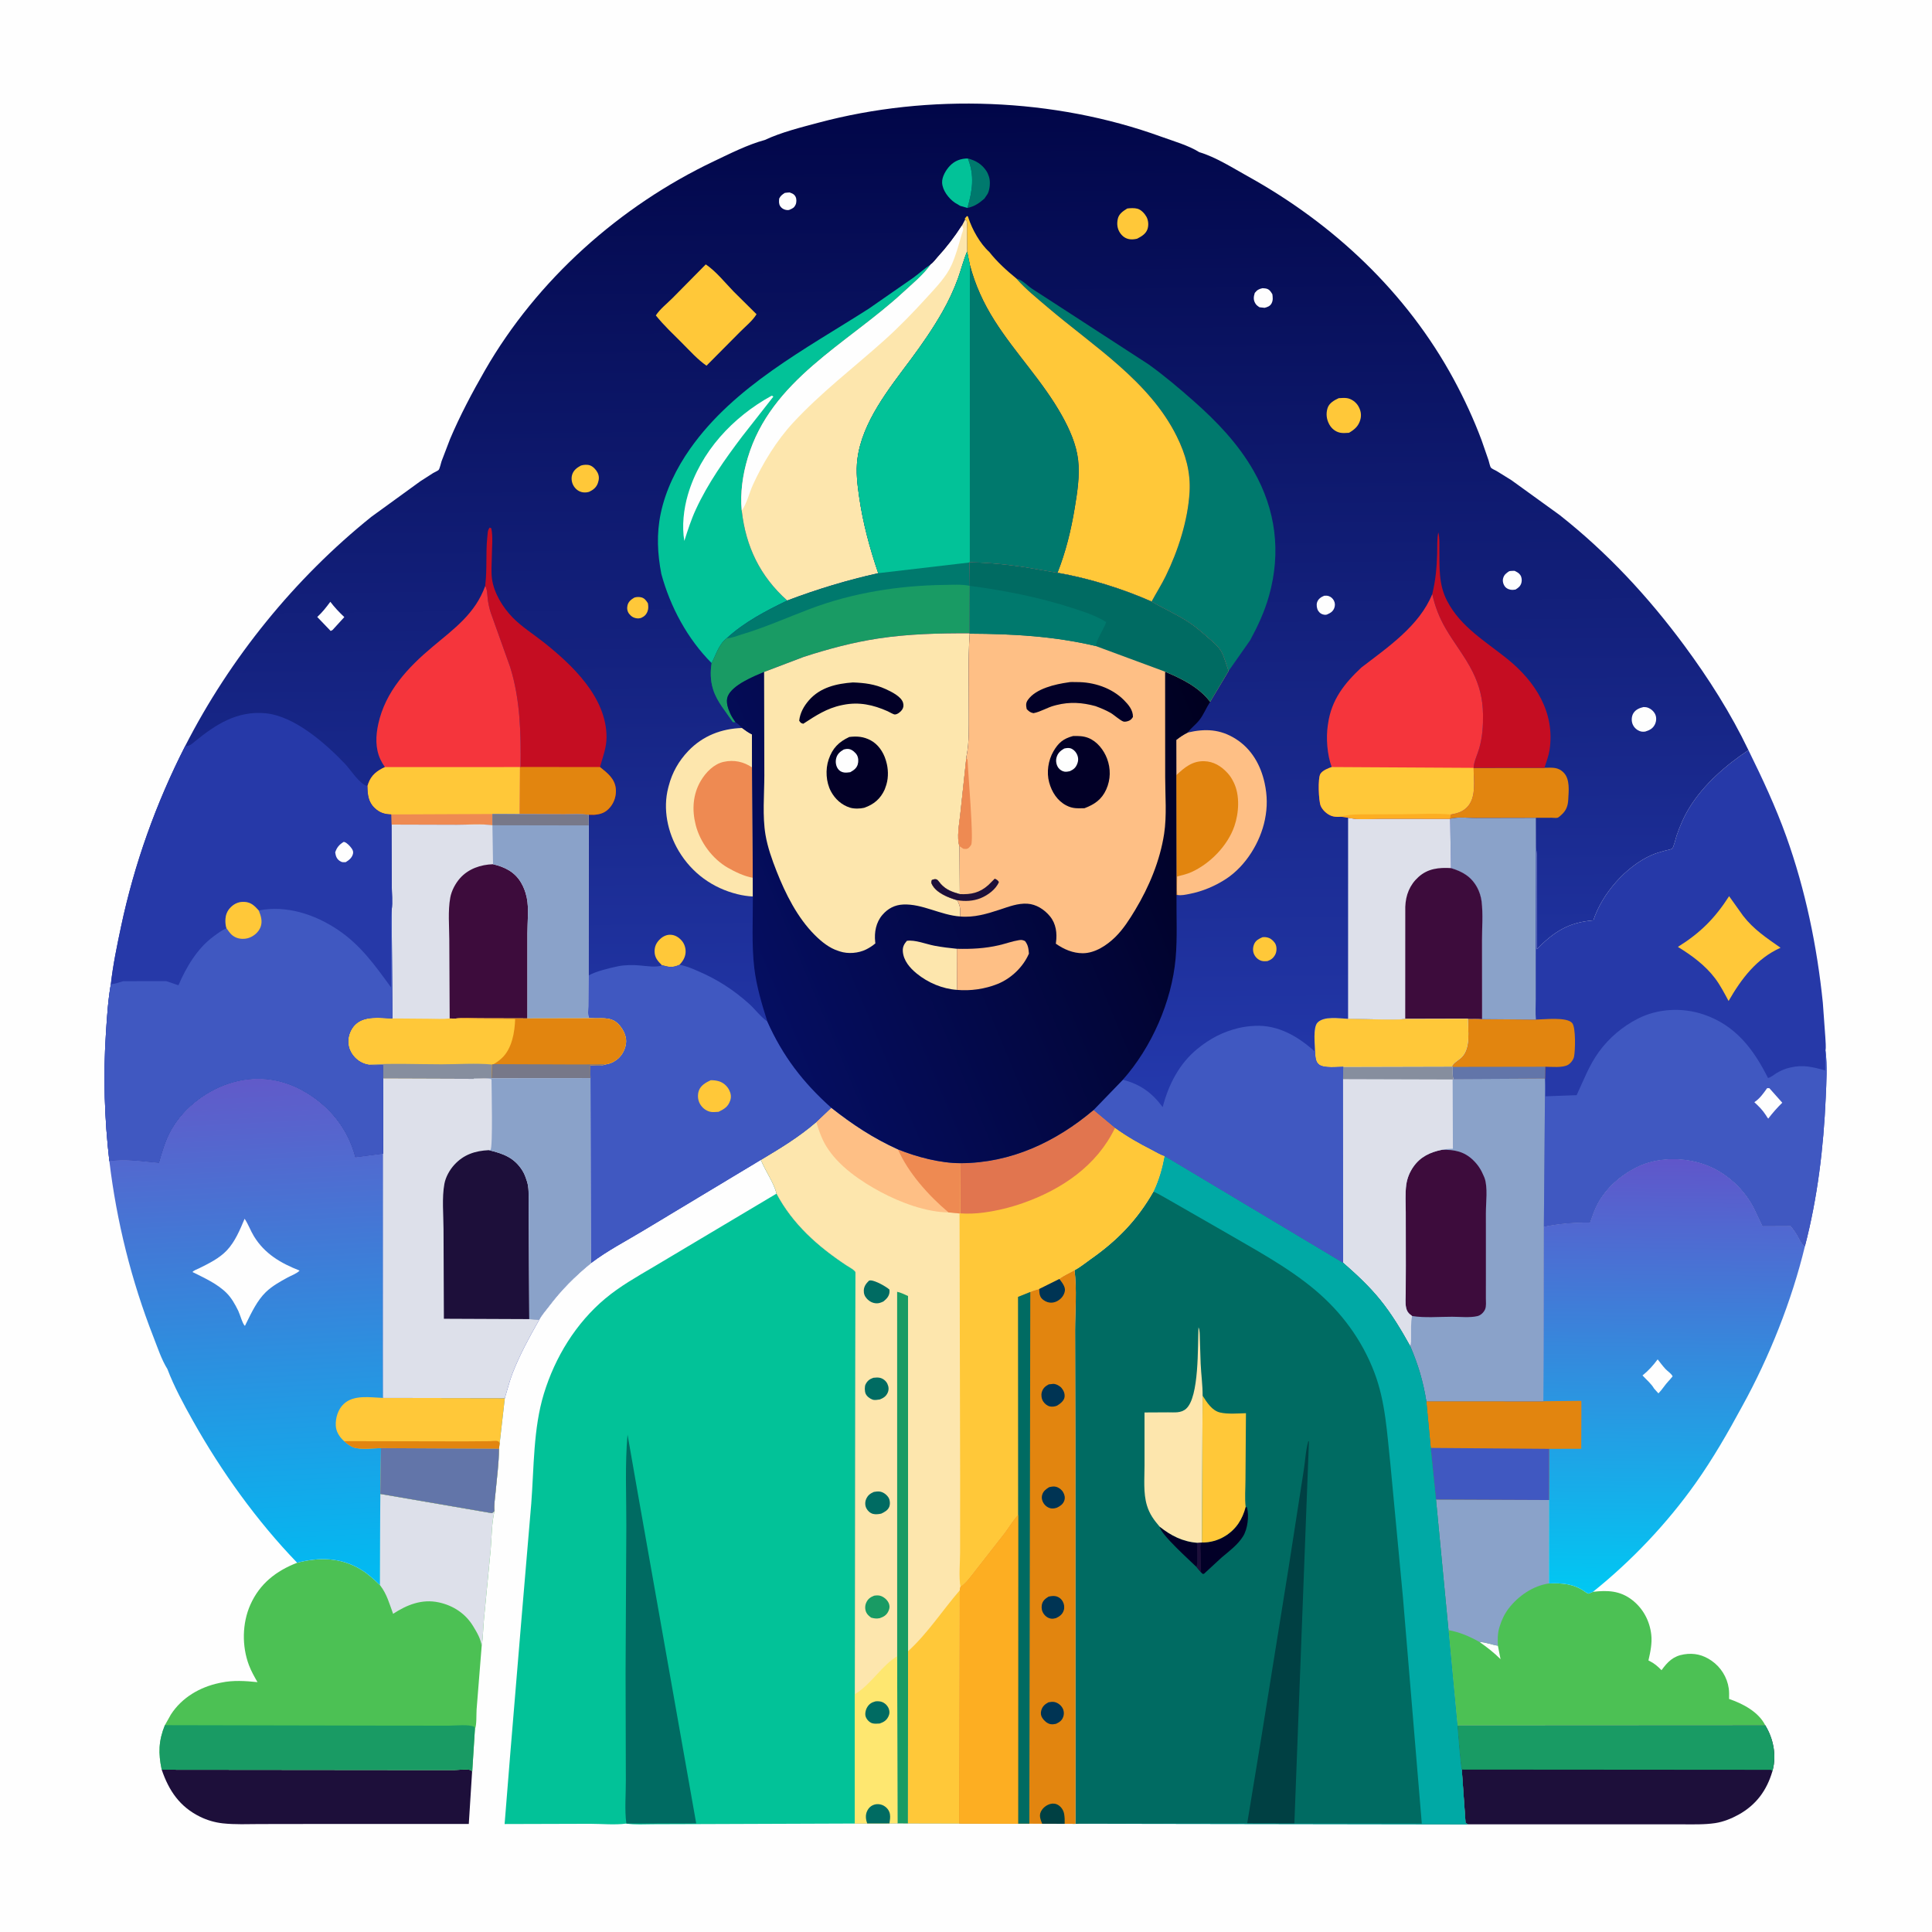
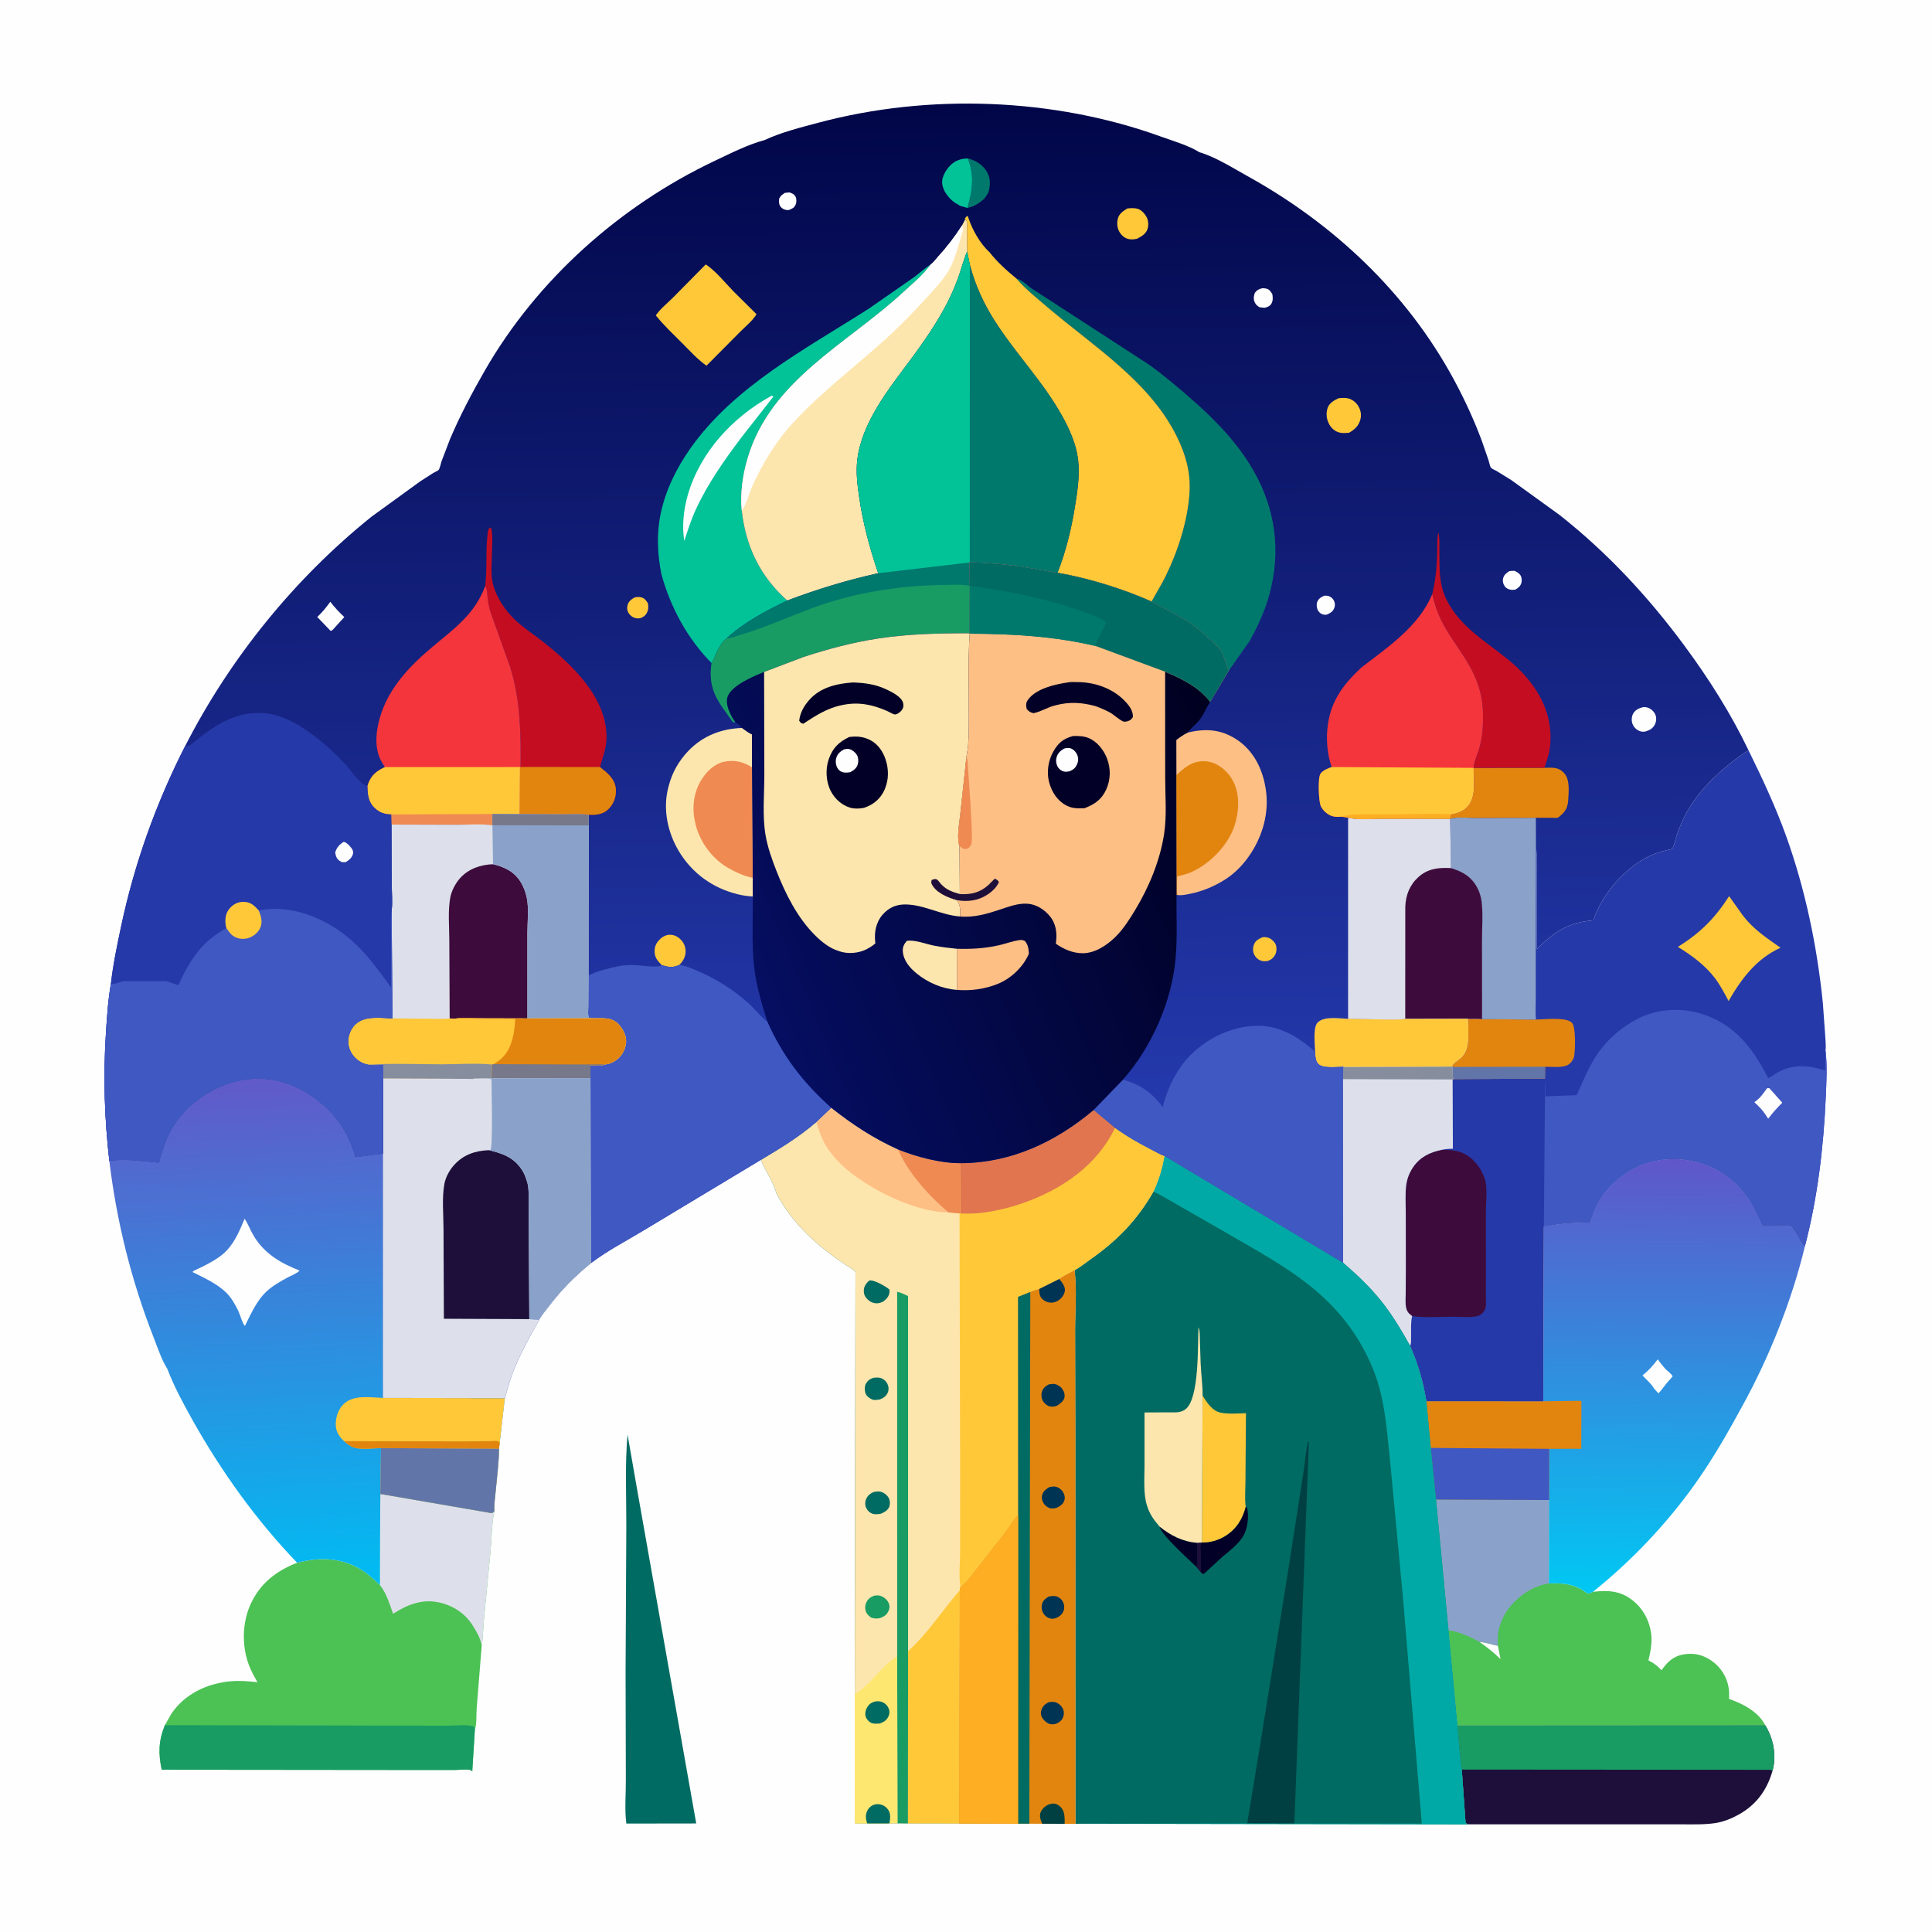
<svg xmlns="http://www.w3.org/2000/svg" version="1.1" style="display: block;" viewBox="0 0 2048 2048" width="1024" height="1024">
  <defs>
    <linearGradient id="Gradient1" gradientUnits="userSpaceOnUse" x1="1775.49" y1="1228.86" x2="1769.88" y2="1689.07">
      <stop class="stop0" offset="0" stop-opacity="1" stop-color="rgb(96,86,202)" />
      <stop class="stop1" offset="1" stop-opacity="1" stop-color="rgb(0,200,243)" />
    </linearGradient>
    <linearGradient id="Gradient2" gradientUnits="userSpaceOnUse" x1="256.09" y1="1144.2" x2="284.168" y2="1684.08">
      <stop class="stop0" offset="0" stop-opacity="1" stop-color="rgb(97,90,201)" />
      <stop class="stop1" offset="1" stop-opacity="1" stop-color="rgb(0,188,242)" />
    </linearGradient>
    <linearGradient id="Gradient3" gradientUnits="userSpaceOnUse" x1="1016.97" y1="109.846" x2="1028.74" y2="1174.25">
      <stop class="stop0" offset="0" stop-opacity="1" stop-color="rgb(1,6,72)" />
      <stop class="stop1" offset="1" stop-opacity="1" stop-color="rgb(36,57,173)" />
    </linearGradient>
    <linearGradient id="Gradient4" gradientUnits="userSpaceOnUse" x1="1309.17" y1="815.334" x2="793.141" y2="1030.6">
      <stop class="stop0" offset="0" stop-opacity="1" stop-color="rgb(0,0,32)" />
      <stop class="stop1" offset="1" stop-opacity="1" stop-color="rgb(5,14,97)" />
    </linearGradient>
  </defs>
  <path transform="translate(0,0)" fill="rgb(254,254,254)" d="M -0 -0 L 2048 0 L 2048 2048 L -0 2048 L -0 -0 z" />
-   <path transform="translate(0,0)" fill="rgb(29,15,58)" d="M 171.429 1875.98 L 427.842 1876.23 L 481.619 1876.25 C 485.864 1876.25 495.142 1875.11 498.961 1876.36 C 499.625 1876.58 499.963 1877.33 500.464 1877.82 L 496.94 1933.47 L 329.324 1933.49 L 275.463 1933.57 C 262.48 1933.64 249.22 1934.22 236.291 1932.84 C 227.996 1931.95 219.586 1929.51 212.098 1925.83 C 190.515 1915.21 179.038 1898.26 171.429 1875.98 z" />
  <path transform="translate(0,0)" fill="rgb(29,15,58)" d="M 1544.95 1828.97 L 1871.19 1828.79 C 1879.73 1842.73 1883.29 1860.09 1879.19 1876.18 L 1878.76 1877.76 C 1872.84 1897.94 1861.56 1913.31 1842.94 1923.62 C 1835.49 1927.75 1826.66 1931.3 1818.19 1932.57 C 1806.54 1934.3 1794.7 1933.87 1782.96 1933.87 L 1733.18 1933.85 L 1555.93 1933.86 C 1555.24 1933.2 1555.64 1933.5 1554.5 1932.94 L 1553.56 1932.5 L 1549.55 1875.83 C 1548.51 1874.75 1545.46 1835.12 1544.95 1828.97 z" />
  <path transform="translate(0,0)" fill="rgb(25,155,100)" d="M 1544.95 1828.97 L 1871.19 1828.79 C 1879.73 1842.73 1883.29 1860.09 1879.19 1876.18 L 1878.76 1877.76 L 1877.46 1876.07 L 1549.55 1875.83 C 1548.51 1874.75 1545.46 1835.12 1544.95 1828.97 z" />
  <path transform="translate(0,0)" fill="rgb(76,193,84)" d="M 1522.2 1589.59 L 1642.07 1590.08 L 1641.97 1678.53 C 1655.98 1677.91 1668.68 1678.84 1680.38 1687.48 C 1681.57 1688.35 1682.62 1688.88 1684 1689.38 L 1688.63 1687.39 C 1704.05 1685.61 1717.32 1686.1 1730.16 1696.05 C 1741.76 1705.06 1748.78 1718.22 1750.41 1732.78 C 1751.45 1742 1749.47 1751.2 1747.41 1760.16 L 1748.73 1760.79 C 1753.87 1763.38 1757.28 1766.4 1761.28 1770.49 C 1767.69 1761.65 1773.64 1755.54 1785 1753.7 C 1795.86 1751.94 1805.23 1754.16 1814.24 1760.37 C 1824.1 1767.16 1830.87 1777.93 1832.55 1789.8 C 1833.07 1793.45 1832.94 1797.28 1832.9 1800.96 C 1847.28 1805.87 1864.02 1814.52 1871.19 1828.79 L 1544.95 1828.97 L 1535.45 1728.03 L 1522.2 1589.59 z" />
  <path transform="translate(0,0)" fill="rgb(254,254,254)" d="M 1568.45 1740.61 C 1575.16 1740.79 1581.2 1743.54 1587.81 1744.51 L 1590.64 1758.81 C 1583.77 1751.91 1576.39 1746.22 1568.45 1740.61 z" />
  <path transform="translate(0,0)" fill="rgb(138,162,201)" d="M 1522.2 1589.59 L 1642.07 1590.08 L 1641.97 1678.53 C 1625.19 1680.89 1609.36 1691.81 1599.19 1705.1 C 1594.88 1710.72 1591.79 1717.26 1589.76 1724 L 1589.28 1725.54 C 1587.47 1731.56 1587.53 1738.27 1587.81 1744.51 C 1581.2 1743.54 1575.16 1740.79 1568.45 1740.61 C 1557.65 1734.65 1547.68 1730.2 1535.45 1728.03 L 1522.2 1589.59 z" />
  <path transform="translate(0,0)" fill="rgb(76,193,84)" d="M 403.129 1583.63 L 521.5 1604.03 L 524.199 1601.85 C 521.119 1614.72 521.238 1629.53 520.139 1642.77 L 513.127 1715.31 C 512.119 1725.24 512.117 1735.53 510.548 1745.35 L 505.211 1812.2 C 504.869 1816.73 505.41 1829.21 503.44 1832.72 L 500.666 1876.52 C 500.61 1877.72 500.862 1877.37 500.464 1877.82 C 499.963 1877.33 499.625 1876.58 498.961 1876.36 C 495.142 1875.11 485.864 1876.25 481.619 1876.25 L 427.842 1876.23 L 171.429 1875.98 C 167.742 1858.46 168.077 1845.36 174.802 1828.74 L 181.127 1817.5 C 192.745 1799.48 211.827 1788.38 232.506 1784.04 L 234.5 1783.63 C 247.184 1780.95 260.141 1781.83 272.95 1783.14 C 269.641 1777.4 266.327 1771.55 263.965 1765.34 C 256.288 1745.17 256.622 1720.7 265.433 1700.98 C 275.39 1678.7 292.678 1665.25 315.002 1656.58 C 338.376 1650.54 360.986 1650.88 382.197 1663.55 C 389.891 1668.14 396.216 1674.03 402.662 1680.2 L 403.129 1583.63 z" />
  <path transform="translate(0,0)" fill="rgb(221,224,234)" d="M 403.129 1583.63 L 521.5 1604.03 L 524.199 1601.85 C 521.119 1614.72 521.238 1629.53 520.139 1642.77 L 513.127 1715.31 C 512.119 1725.24 512.117 1735.53 510.548 1745.35 C 509.858 1737.45 505.704 1730.69 501.657 1723.99 C 493.482 1710.44 480.477 1701.93 465.203 1698.61 C 447.359 1694.72 431.303 1701.14 416.708 1710.72 C 412.92 1700.41 410.069 1689.77 403.235 1680.91 L 402.662 1680.2 L 403.129 1583.63 z" />
  <path transform="translate(0,0)" fill="rgb(25,155,100)" d="M 174.802 1828.74 L 416.253 1829.23 L 476.057 1829.26 C 482.91 1829.27 496.98 1827.6 502.819 1830.51 L 503.44 1832.72 L 500.666 1876.52 C 500.61 1877.72 500.862 1877.37 500.464 1877.82 C 499.963 1877.33 499.625 1876.58 498.961 1876.36 C 495.142 1875.11 485.864 1876.25 481.619 1876.25 L 427.842 1876.23 L 171.429 1875.98 C 167.742 1858.46 168.077 1845.36 174.802 1828.74 z" />
  <path transform="translate(0,0)" fill="url(#Gradient1)" d="M 1636.56 1300.31 C 1652.61 1297.04 1669.02 1295.69 1685.4 1296.01 C 1687.82 1289.21 1690.08 1282.16 1693.54 1275.8 C 1702.75 1258.89 1717.86 1245.68 1735 1237.13 C 1756.59 1226.36 1784.88 1226.32 1807.31 1234.37 C 1830.19 1242.6 1850.44 1261.39 1860.61 1283.33 L 1868.37 1299.72 L 1898.35 1299.59 C 1900.79 1302.84 1903.22 1306.07 1905.29 1309.58 C 1907.48 1313.29 1909.5 1318.81 1913.31 1320.98 C 1899.42 1378.58 1875.61 1438.45 1846.99 1490.34 C 1831.78 1518.45 1815.82 1546.27 1797.3 1572.37 C 1766.96 1615.13 1729.5 1654.6 1688.63 1687.39 L 1684 1689.38 C 1682.62 1688.88 1681.57 1688.35 1680.38 1687.48 C 1668.68 1678.84 1655.98 1677.91 1641.97 1678.53 L 1642.07 1590.08 L 1522.2 1589.59 L 1516.64 1534.85 L 1511.93 1485.3 L 1635.97 1485.37 L 1636.56 1300.31 z" />
  <path transform="translate(0,0)" fill="rgb(254,254,254)" d="M 1753.38 1471.92 C 1750.68 1467.05 1744.97 1462.2 1741.12 1458.04 C 1747.5 1452.88 1752.32 1447.57 1757.19 1440.97 C 1759.88 1444.42 1762.54 1448.01 1765.5 1451.23 C 1767.77 1453.69 1771.72 1455.96 1773.03 1459 L 1769.71 1462.96 L 1768.87 1463.81 C 1764.9 1467.97 1762 1473.04 1758 1477.04 L 1753.38 1471.92 z" />
  <path transform="translate(0,0)" fill="rgb(226,133,15)" d="M 1635.97 1485.37 L 1676.31 1484.97 L 1676.34 1497.75 L 1676.18 1535.76 L 1642.15 1535.84 L 1642.07 1590.08 L 1522.2 1589.59 L 1516.64 1534.85 L 1511.93 1485.3 L 1635.97 1485.37 z" />
  <path transform="translate(0,0)" fill="rgb(64,88,193)" d="M 1516.64 1534.85 L 1642.15 1535.84 L 1642.07 1590.08 L 1522.2 1589.59 L 1516.64 1534.85 z" />
  <path transform="translate(0,0)" fill="url(#Gradient2)" d="M 115.93 1230.82 C 131.85 1227.89 152.321 1231.36 168.587 1232.63 C 172.122 1220.46 175.275 1209.09 181.491 1197.97 C 195.332 1173.19 221.147 1154.27 248.386 1146.95 C 274.248 1140 299.997 1143.95 322.969 1157.35 C 349.699 1172.95 368.762 1196.69 376.57 1226.74 L 406.102 1222.96 L 406.01 1437.35 L 406.08 1481.85 L 535.13 1482.08 L 529.666 1529.85 L 528.953 1535.72 C 528.883 1551.05 526.706 1566.54 525.325 1581.81 C 524.739 1588.28 523.522 1595.39 524.199 1601.85 L 521.5 1604.03 L 403.129 1583.63 L 402.662 1680.2 C 396.216 1674.03 389.891 1668.14 382.197 1663.55 C 360.986 1650.88 338.376 1650.54 315.002 1656.58 C 272.253 1612.29 234.531 1559.67 204.5 1506.1 C 194.706 1488.63 184.539 1469.94 177.435 1451.2 C 171.22 1441.28 167.011 1428.37 162.729 1417.45 C 139.253 1357.57 123.575 1294.66 115.93 1230.82 z" />
  <path transform="translate(0,0)" fill="rgb(254,254,254)" d="M 259.298 1291.93 C 263.146 1297.59 265.564 1304.59 269.186 1310.5 C 280.596 1329.12 297.628 1339.05 317.56 1346.85 C 315.176 1349.76 308.421 1352.27 305 1354.14 C 296.918 1358.56 288.483 1363.22 281.814 1369.67 C 272.638 1378.55 266.69 1391.24 261.101 1402.5 L 259.648 1405.5 C 257.172 1403.65 254.331 1393.12 252.572 1389.54 C 249.309 1382.9 245.53 1376.01 240.268 1370.73 C 230.32 1360.76 216.505 1354.64 204.071 1348.41 C 205.142 1346.73 209.429 1345.29 211.278 1344.36 C 221.516 1339.24 232.445 1333.93 240.418 1325.5 C 249.244 1316.16 254.386 1303.6 259.298 1291.93 z" />
  <path transform="translate(0,0)" fill="rgb(255,200,57)" d="M 364.798 1527.68 L 363.901 1526.91 C 359.495 1522.65 356.143 1517.25 355.925 1511.03 C 355.639 1502.9 358.245 1494.16 364.218 1488.41 C 374.9 1478.13 392.461 1481.39 406.08 1481.85 L 535.13 1482.08 L 529.666 1529.85 L 528.953 1535.72 C 528.883 1551.05 526.706 1566.54 525.325 1581.81 C 524.739 1588.28 523.522 1595.39 524.199 1601.85 L 521.5 1604.03 L 403.129 1583.63 L 403.881 1535.07 C 395.74 1535.12 382.454 1536.96 374.941 1534.33 C 370.959 1532.94 367.951 1530.39 364.798 1527.68 z" />
  <path transform="translate(0,0)" fill="rgb(226,133,15)" d="M 364.798 1527.68 L 492.1 1527.93 L 519.116 1527.71 C 521.172 1527.69 525.806 1526.98 527.5 1527.62 C 527.991 1527.8 528.437 1528.12 528.802 1528.5 L 529.666 1529.85 L 528.953 1535.72 L 403.881 1535.07 C 395.74 1535.12 382.454 1536.96 374.941 1534.33 C 370.959 1532.94 367.951 1530.39 364.798 1527.68 z" />
  <path transform="translate(0,0)" fill="rgb(98,117,169)" d="M 403.881 1535.07 L 528.953 1535.72 C 528.883 1551.05 526.706 1566.54 525.325 1581.81 C 524.739 1588.28 523.522 1595.39 524.199 1601.85 L 521.5 1604.03 L 403.129 1583.63 L 403.881 1535.07 z" />
-   <path transform="translate(0,0)" fill="rgb(2,194,152)" d="M 823.128 1265.3 C 840.324 1297.7 866.931 1321.24 897.054 1341.22 C 899.062 1342.55 907.045 1346.8 906.83 1348.88 L 906.101 1795.97 L 906.081 1933.02 L 749.5 1933.59 L 692.616 1933.78 C 683.245 1933.76 673.189 1934.56 663.96 1933.06 C 651.828 1934.74 637.657 1933.31 625.336 1933.3 L 534.904 1933.56 L 540.987 1858 L 552.865 1715.18 L 563.154 1593.84 C 566.12 1555.45 565.231 1514.33 576.555 1477.34 C 588.382 1438.7 610.453 1402.58 641.613 1376.51 C 657.243 1363.43 674.937 1353.49 692.421 1343.17 L 741.19 1314.1 L 823.128 1265.3 z" />
  <path transform="translate(0,0)" fill="rgb(0,107,98)" d="M 663.96 1933.06 C 661.943 1918.2 663.555 1901.43 663.42 1886.34 L 663.142 1772.89 L 663.929 1617.15 C 664.018 1585.2 662.389 1552.47 665.216 1520.67 L 676.151 1583.27 L 738.022 1932.95 L 663.96 1933.06 z" />
  <path transform="translate(0,0)" fill="rgb(38,57,168)" d="M 1853.43 795.202 C 1868.14 825.119 1882.27 855.263 1893.53 886.687 C 1913.81 943.304 1926.18 1003.17 1932.28 1062.94 L 1934.94 1099.68 C 1935.06 1103.88 1935.82 1109.39 1935.12 1113.48 C 1937.11 1129.73 1936.06 1147.07 1935.35 1163.42 C 1933.07 1216.12 1926.65 1269.82 1913.31 1320.98 C 1909.5 1318.81 1907.48 1313.29 1905.29 1309.58 C 1903.22 1306.07 1900.79 1302.84 1898.35 1299.59 L 1868.37 1299.72 L 1860.61 1283.33 C 1850.44 1261.39 1830.19 1242.6 1807.31 1234.37 C 1784.88 1226.32 1756.59 1226.36 1735 1237.13 C 1717.86 1245.68 1702.75 1258.89 1693.54 1275.8 C 1690.08 1282.16 1687.82 1289.21 1685.4 1296.01 C 1669.02 1295.69 1652.61 1297.04 1636.56 1300.31 L 1635.97 1485.37 L 1511.93 1485.3 C 1508.57 1464.3 1503.21 1446.28 1494.78 1426.78 C 1485.44 1409.95 1475.08 1392.71 1462.93 1377.74 C 1451.18 1363.27 1437.63 1350.73 1423.64 1338.49 L 1423.42 1143.94 L 1423.93 1130.9 C 1417.18 1130.94 1403.96 1132.51 1398.5 1128.72 C 1394.14 1125.68 1394.38 1119.62 1394.01 1114.9 C 1393.94 1107.65 1391.57 1089.01 1396.74 1083.87 C 1403.77 1076.88 1419.61 1079.57 1428.92 1080 L 1428.95 866.78 C 1439.83 869.244 1453.97 867.762 1465.28 867.788 L 1537.2 867.862 C 1544.44 865.719 1556.51 867.044 1564.29 867.017 L 1628.03 866.879 L 1628.17 898.662 C 1629.76 907.465 1628.84 918.131 1628.96 927.134 L 1629.05 1006.2 C 1647.27 987.744 1662.46 977.766 1689.02 975.627 C 1698.18 947.323 1723.63 918.381 1750.71 906.439 C 1755.46 904.344 1760.41 903.009 1765.4 901.628 C 1767.2 901.13 1771.2 900.489 1772.61 899.49 C 1774.08 898.448 1776.47 888.168 1777.2 886.028 C 1780.79 875.541 1785.12 865.45 1790.94 856 C 1806.01 831.519 1829.63 810.987 1853.43 795.202 z" />
  <path transform="translate(0,0)" fill="rgb(255,200,57)" d="M 1832.92 949.996 L 1847.74 970.764 C 1859.04 985.346 1872.54 994.171 1887.44 1004.66 C 1861.96 1016.12 1845.96 1037.51 1832.37 1061.09 C 1827.94 1052.91 1823.63 1044.44 1818 1037 C 1807.52 1023.16 1793.28 1012.74 1778.63 1003.75 C 1802.48 988.854 1817.8 973.5 1832.92 949.996 z" />
  <path transform="translate(0,0)" fill="rgb(226,133,15)" d="M 1571.08 1080.31 L 1628.16 1080.78 C 1636.52 1080.72 1661.05 1077.69 1666.6 1084.5 C 1670.57 1089.37 1669.84 1113.75 1668.56 1120.07 C 1667.89 1123.38 1665.06 1127.06 1662.19 1128.77 C 1656.58 1132.11 1644.32 1130.8 1637.9 1130.78 L 1637.77 1143.36 L 1540.67 1143.91 C 1539.4 1140.11 1540.01 1134.96 1539.98 1130.93 L 1539.07 1130.61 C 1539.94 1127.1 1546.77 1123.42 1549.49 1120.63 C 1559.08 1110.8 1556.18 1092.68 1556.01 1080 C 1560.91 1080.05 1566.25 1079.66 1571.08 1080.31 z" />
  <path transform="translate(0,0)" fill="rgb(98,117,169)" d="M 1539.98 1130.93 L 1637.9 1130.78 L 1637.77 1143.36 L 1540.67 1143.91 C 1539.4 1140.11 1540.01 1134.96 1539.98 1130.93 z" />
  <path transform="translate(0,0)" fill="rgb(138,162,201)" d="M 1537.2 867.862 C 1544.44 865.719 1556.51 867.044 1564.29 867.017 L 1628.03 866.879 L 1628.17 898.662 L 1627.95 1018.57 L 1627.96 1058.94 C 1627.96 1066.1 1627.43 1073.69 1628.16 1080.78 L 1571.08 1080.31 L 1571 996.722 C 1570.98 983.378 1572.18 968.727 1570.55 955.5 C 1569.94 950.56 1568.24 945.109 1565.86 940.748 C 1559.55 929.16 1550.29 923.88 1538.12 920.218 L 1537.2 867.862 z" />
  <path transform="translate(0,0)" fill="rgb(221,224,234)" d="M 1428.95 866.78 C 1439.83 869.244 1453.97 867.762 1465.28 867.788 L 1537.2 867.862 L 1538.12 920.218 C 1550.29 923.88 1559.55 929.16 1565.86 940.748 C 1568.24 945.109 1569.94 950.56 1570.55 955.5 C 1572.18 968.727 1570.98 983.378 1571 996.722 L 1571.08 1080.31 C 1566.25 1079.66 1560.91 1080.05 1556.01 1080 L 1489.61 1080.17 C 1482.01 1081.12 1473.88 1080.72 1466.21 1080.71 L 1428.92 1080 L 1428.95 866.78 z" />
  <path transform="translate(0,0)" fill="rgb(61,12,60)" d="M 1489.61 1080.17 L 1489.66 961.28 C 1490.11 948.877 1494.31 938.071 1503.65 929.646 C 1513.71 920.576 1525.29 919.514 1538.12 920.218 C 1550.29 923.88 1559.55 929.16 1565.86 940.748 C 1568.24 945.109 1569.94 950.56 1570.55 955.5 C 1572.18 968.727 1570.98 983.378 1571 996.722 L 1571.08 1080.31 C 1566.25 1079.66 1560.91 1080.05 1556.01 1080 L 1489.61 1080.17 z" />
  <path transform="translate(0,0)" fill="rgb(64,88,193)" d="M 1637.85 1146.98 C 1638.62 1151.82 1638.19 1157.22 1638.22 1162.13 L 1671.32 1160.92 C 1678.69 1145.07 1684.54 1129.26 1694.89 1115 C 1705.51 1100.37 1719.82 1088.22 1735.85 1079.99 C 1757.25 1068.99 1783.24 1067.73 1805.87 1075.37 C 1839.61 1086.75 1858.76 1112.01 1874.15 1142.69 C 1876.71 1142.4 1880.65 1139.06 1882.98 1137.68 C 1887.39 1135.07 1891.83 1132.96 1896.85 1131.84 L 1898.39 1131.5 C 1911.73 1128.43 1921.83 1131.16 1934.76 1134.64 L 1935 1114.77 L 1935.12 1113.48 C 1937.11 1129.73 1936.06 1147.07 1935.35 1163.42 C 1933.07 1216.12 1926.65 1269.82 1913.31 1320.98 C 1909.5 1318.81 1907.48 1313.29 1905.29 1309.58 C 1903.22 1306.07 1900.79 1302.84 1898.35 1299.59 L 1868.37 1299.72 L 1860.61 1283.33 C 1850.44 1261.39 1830.19 1242.6 1807.31 1234.37 C 1784.88 1226.32 1756.59 1226.36 1735 1237.13 C 1717.86 1245.68 1702.75 1258.89 1693.54 1275.8 C 1690.08 1282.16 1687.82 1289.21 1685.4 1296.01 C 1669.02 1295.69 1652.61 1297.04 1636.56 1300.31 L 1637.85 1146.98 z" />
  <path transform="translate(0,0)" fill="rgb(254,254,254)" d="M 1873.23 1153.5 L 1875.57 1153.5 L 1889.29 1168.92 C 1883.84 1174.27 1879.06 1179.69 1874.43 1185.76 C 1873.54 1184.87 1872.53 1183.1 1871.82 1182 C 1868.3 1176.56 1864.43 1172.75 1859.68 1168.38 C 1865.6 1164.41 1869.13 1159.2 1873.23 1153.5 z" />
-   <path transform="translate(0,0)" fill="rgb(138,162,201)" d="M 1394.01 1114.9 C 1393.94 1107.65 1391.57 1089.01 1396.74 1083.87 C 1403.77 1076.88 1419.61 1079.57 1428.92 1080 L 1466.21 1080.71 C 1473.88 1080.72 1482.01 1081.12 1489.61 1080.17 L 1556.01 1080 C 1556.18 1092.68 1559.08 1110.8 1549.49 1120.63 C 1546.77 1123.42 1539.94 1127.1 1539.07 1130.61 L 1539.98 1130.93 C 1540.01 1134.96 1539.4 1140.11 1540.67 1143.91 L 1637.77 1143.36 L 1637.85 1146.98 L 1636.56 1300.31 L 1635.97 1485.37 L 1511.93 1485.3 C 1508.57 1464.3 1503.21 1446.28 1494.78 1426.78 C 1485.44 1409.95 1475.08 1392.71 1462.93 1377.74 C 1451.18 1363.27 1437.63 1350.73 1423.64 1338.49 L 1423.42 1143.94 L 1423.93 1130.9 C 1417.18 1130.94 1403.96 1132.51 1398.5 1128.72 C 1394.14 1125.68 1394.38 1119.62 1394.01 1114.9 z" />
  <path transform="translate(0,0)" fill="rgb(61,12,60)" d="M 1528.48 1218.83 C 1541.48 1218.67 1551.71 1220.32 1561.53 1229.74 C 1566.82 1234.81 1570.2 1240.22 1572.97 1247 L 1573.59 1248.48 C 1577.31 1258.25 1575.08 1275.12 1575.09 1285.75 L 1575.11 1349.96 L 1575.08 1376.01 C 1575.08 1379.67 1575.68 1384.67 1574.22 1388 C 1572.81 1391.21 1569.63 1394.3 1566.18 1395.12 C 1558.28 1397 1547.59 1395.82 1539.36 1395.81 C 1525.69 1395.79 1510.3 1397.2 1496.89 1395.02 C 1493.13 1392.32 1491.39 1390.37 1490.47 1385.85 C 1489.51 1381.13 1490.1 1375.53 1490.12 1370.68 L 1490.24 1341.75 L 1490.17 1285.12 C 1490.17 1275.57 1489.41 1265.26 1490.71 1255.84 C 1491.65 1249.05 1494.25 1242.59 1498.16 1236.97 C 1505.66 1226.17 1515.96 1221.42 1528.48 1218.83 z" />
  <path transform="translate(0,0)" fill="rgb(221,224,234)" d="M 1394.01 1114.9 C 1393.94 1107.65 1391.57 1089.01 1396.74 1083.87 C 1403.77 1076.88 1419.61 1079.57 1428.92 1080 L 1466.21 1080.71 C 1473.88 1080.72 1482.01 1081.12 1489.61 1080.17 L 1556.01 1080 C 1556.18 1092.68 1559.08 1110.8 1549.49 1120.63 C 1546.77 1123.42 1539.94 1127.1 1539.07 1130.61 L 1539.98 1130.93 C 1540.01 1134.96 1539.4 1140.11 1540.67 1143.91 L 1539.86 1144.28 L 1540.13 1217.71 C 1536.19 1217.75 1532.34 1217.97 1528.48 1218.83 C 1515.96 1221.42 1505.66 1226.17 1498.16 1236.97 C 1494.25 1242.59 1491.65 1249.05 1490.71 1255.84 C 1489.41 1265.26 1490.17 1275.57 1490.17 1285.12 L 1490.24 1341.75 L 1490.12 1370.68 C 1490.1 1375.53 1489.51 1381.13 1490.47 1385.85 C 1491.39 1390.37 1493.13 1392.32 1496.89 1395.02 C 1495.32 1402.24 1495.92 1410.3 1495.8 1417.67 C 1495.75 1420.93 1496.11 1423.77 1494.78 1426.78 C 1485.44 1409.95 1475.08 1392.71 1462.93 1377.74 C 1451.18 1363.27 1437.63 1350.73 1423.64 1338.49 L 1423.42 1143.94 L 1423.93 1130.9 C 1417.18 1130.94 1403.96 1132.51 1398.5 1128.72 C 1394.14 1125.68 1394.38 1119.62 1394.01 1114.9 z" />
  <path transform="translate(0,0)" fill="rgb(134,142,158)" d="M 1423.93 1130.9 L 1539.07 1130.61 L 1539.98 1130.93 C 1540.01 1134.96 1539.4 1140.11 1540.67 1143.91 L 1539.86 1144.28 L 1423.42 1143.94 L 1423.93 1130.9 z" />
  <path transform="translate(0,0)" fill="rgb(255,200,57)" d="M 1394.01 1114.9 C 1393.94 1107.65 1391.57 1089.01 1396.74 1083.87 C 1403.77 1076.88 1419.61 1079.57 1428.92 1080 L 1466.21 1080.71 C 1473.88 1080.72 1482.01 1081.12 1489.61 1080.17 L 1556.01 1080 C 1556.18 1092.68 1559.08 1110.8 1549.49 1120.63 C 1546.77 1123.42 1539.94 1127.1 1539.07 1130.61 L 1423.93 1130.9 C 1417.18 1130.94 1403.96 1132.51 1398.5 1128.72 C 1394.14 1125.68 1394.38 1119.62 1394.01 1114.9 z" />
  <path transform="translate(0,0)" fill="rgb(0,107,98)" d="M 865.262 1189.38 L 881.188 1174.24 C 903.787 1192.06 925.588 1206.44 951.883 1218.39 C 971.776 1226.45 996.716 1233.01 1018.25 1233.02 C 1071.41 1232.88 1119.03 1210.66 1159.3 1176.59 L 1182.01 1195.49 C 1194.41 1204.52 1207.43 1211.93 1221.11 1218.87 C 1225.21 1220.95 1230.06 1224.08 1234.45 1225.31 L 1423.64 1338.49 C 1437.63 1350.73 1451.18 1363.27 1462.93 1377.74 C 1475.08 1392.71 1485.44 1409.95 1494.78 1426.78 C 1503.21 1446.28 1508.57 1464.3 1511.93 1485.3 L 1516.64 1534.85 L 1522.2 1589.59 L 1535.45 1728.03 L 1544.95 1828.97 C 1545.46 1835.12 1548.51 1874.75 1549.55 1875.83 L 1553.56 1932.5 L 1554.5 1932.94 C 1555.64 1933.5 1555.24 1933.2 1555.93 1933.86 L 1145.32 1933.24 L 1140.04 1933.35 L 1128.58 1933.31 L 1104.74 1933.24 L 1091.15 1933.15 L 1079.2 1933.15 L 1016.81 1932.95 L 962.486 1932.82 L 951.345 1932.76 L 942.865 1932.9 L 919.302 1932.93 L 906.081 1933.02 L 906.101 1795.97 L 906.83 1348.88 C 907.045 1346.8 899.062 1342.55 897.054 1341.22 C 866.931 1321.24 840.324 1297.7 823.128 1265.3 C 820.238 1253.25 811.136 1241.36 806.583 1229.48 C 827.379 1217.02 846.793 1205.36 865.262 1189.38 z" />
  <path transform="translate(0,0)" fill="rgb(2,0,39)" d="M 1229.16 1618.24 C 1241.04 1627.74 1253.73 1634.26 1269.18 1635.42 C 1268.53 1643.96 1269.77 1652.93 1268.63 1661.37 C 1260.96 1653.75 1230.93 1627.12 1229.16 1618.24 z" />
  <path transform="translate(0,0)" fill="rgb(2,0,39)" d="M 1320.45 1597.28 L 1321.91 1598 C 1324.16 1607.1 1322.6 1620.76 1317.62 1628.68 C 1311.98 1637.65 1303.06 1644.21 1295.07 1650.93 L 1276.22 1668.33 L 1274.75 1668.34 L 1273.09 1666.67 L 1268.63 1661.37 C 1269.77 1652.93 1268.53 1643.96 1269.18 1635.42 L 1274.03 1635.1 C 1282.68 1635.25 1291.24 1632.87 1298.6 1628.33 C 1310.38 1621.08 1317.11 1610.46 1320.45 1597.28 z" />
  <path transform="translate(0,0)" fill="rgb(29,15,58)" d="M 1274.03 1635.1 C 1271.85 1638.72 1272.89 1642.35 1272.97 1646.5 L 1273.09 1666.67 L 1268.63 1661.37 C 1269.77 1652.93 1268.53 1643.96 1269.18 1635.42 L 1274.03 1635.1 z" />
  <path transform="translate(0,0)" fill="rgb(255,200,57)" d="M 1274.83 1479.51 C 1279.34 1486.56 1284.58 1495.22 1293.29 1497.31 C 1301.35 1499.24 1312.41 1498.27 1320.76 1498.05 L 1320.25 1568.68 C 1320.26 1577.81 1319.33 1588.3 1320.45 1597.28 C 1317.11 1610.46 1310.38 1621.08 1298.6 1628.33 C 1291.24 1632.87 1282.68 1635.25 1274.03 1635.1 L 1274.83 1479.51 z" />
  <path transform="translate(0,0)" fill="rgb(253,230,173)" d="M 1229.16 1618.24 C 1223.12 1611.11 1218.59 1605 1215.82 1595.92 C 1211.78 1582.7 1213.26 1567.2 1213.24 1553.47 L 1213.23 1497.27 L 1238.17 1497.14 C 1244.94 1497.09 1251.78 1498.16 1257.25 1493.39 C 1271.32 1481.09 1269.54 1427.05 1270.45 1407 C 1272 1410.3 1271.75 1415.34 1271.88 1418.97 L 1272.75 1445.57 C 1273.25 1456.89 1274.88 1468.16 1274.83 1479.51 L 1274.03 1635.1 L 1269.18 1635.42 C 1253.73 1634.26 1241.04 1627.74 1229.16 1618.24 z" />
  <path transform="translate(0,0)" fill="rgb(0,64,67)" d="M 1322.07 1933 L 1337.18 1841.01 L 1365.95 1661.99 L 1381.89 1559.39 C 1383.62 1549.2 1383.97 1537.37 1386.9 1527.63 L 1387.53 1528 L 1372.07 1933.11 L 1322.07 1933 z" />
  <path transform="translate(0,0)" fill="rgb(0,169,165)" d="M 1234.45 1225.31 L 1423.64 1338.49 C 1437.63 1350.73 1451.18 1363.27 1462.93 1377.74 C 1475.08 1392.71 1485.44 1409.95 1494.78 1426.78 C 1503.21 1446.28 1508.57 1464.3 1511.93 1485.3 L 1516.64 1534.85 L 1522.2 1589.59 L 1535.45 1728.03 L 1544.95 1828.97 C 1545.46 1835.12 1548.51 1874.75 1549.55 1875.83 L 1553.56 1932.5 L 1554.5 1932.94 C 1555.64 1933.5 1555.24 1933.2 1555.93 1933.86 L 1145.32 1933.24 L 1322.07 1933 L 1372.07 1933.11 L 1507.18 1933.12 L 1487.21 1693.63 L 1473.94 1552.76 C 1470.29 1519.6 1468.84 1486.09 1456.79 1454.62 C 1443.62 1420.25 1422.13 1391.1 1394.04 1367.44 C 1364.84 1342.86 1329.04 1323.9 1296.15 1304.68 L 1240.87 1272.96 C 1234.8 1269.67 1229.01 1265.93 1222.7 1263.09 C 1228.54 1250.63 1231.89 1238.82 1234.45 1225.31 z" />
  <path transform="translate(0,0)" fill="rgb(253,230,173)" d="M 865.262 1189.38 L 881.188 1174.24 C 903.787 1192.06 925.588 1206.44 951.883 1218.39 C 971.776 1226.45 996.716 1233.01 1018.25 1233.02 C 1071.41 1232.88 1119.03 1210.66 1159.3 1176.59 L 1182.01 1195.49 C 1194.41 1204.52 1207.43 1211.93 1221.11 1218.87 C 1225.21 1220.95 1230.06 1224.08 1234.45 1225.31 C 1231.89 1238.82 1228.54 1250.63 1222.7 1263.09 C 1205.58 1293.17 1184.29 1315.05 1156 1334.86 C 1150.6 1338.64 1144.84 1343.43 1139.05 1346.51 C 1141.7 1367.02 1139.7 1389.56 1139.65 1410.28 L 1139.93 1525.58 L 1140.04 1933.35 L 1128.58 1933.31 L 1104.74 1933.24 L 1091.15 1933.15 L 1079.2 1933.15 L 1016.81 1932.95 L 962.486 1932.82 L 951.345 1932.76 L 942.865 1932.9 L 919.302 1932.93 L 906.081 1933.02 L 906.101 1795.97 L 906.83 1348.88 C 907.045 1346.8 899.062 1342.55 897.054 1341.22 C 866.931 1321.24 840.324 1297.7 823.128 1265.3 C 820.238 1253.25 811.136 1241.36 806.583 1229.48 C 827.379 1217.02 846.793 1205.36 865.262 1189.38 z" />
  <path transform="translate(0,0)" fill="rgb(0,107,98)" d="M 925.843 1460.5 C 928.091 1460.31 930.537 1460.02 932.755 1460.54 C 936.107 1461.33 939.127 1463.71 940.626 1466.81 C 942.088 1469.84 942.405 1473.13 941.033 1476.25 C 939.287 1480.22 936.484 1481.96 932.605 1483.5 C 930.264 1483.82 927.162 1484.46 924.883 1483.63 C 922.004 1482.58 918.685 1480.1 917.519 1477.15 C 916.567 1474.74 916.372 1469.75 917.584 1467.38 C 919.525 1463.59 921.92 1461.85 925.843 1460.5 z" />
  <path transform="translate(0,0)" fill="rgb(0,107,98)" d="M 921.253 1357.5 L 923.038 1357.25 C 928.292 1357.62 939.056 1363.65 942.851 1367 L 942.938 1369.4 C 942.612 1374.07 939.925 1376.77 936.5 1379.58 C 934.282 1380.64 931.856 1381.64 929.353 1381.58 C 925.216 1381.48 921.823 1379.74 919.016 1376.76 C 916.608 1374.21 915.492 1371.27 915.666 1367.75 C 915.878 1363.44 918.27 1360.36 921.253 1357.5 z" />
  <path transform="translate(0,0)" fill="rgb(25,155,100)" d="M 926.593 1691.5 C 929.245 1691.1 931.498 1690.91 934.057 1691.9 C 937.756 1693.34 941.279 1696.62 942.5 1700.46 C 943.394 1703.27 942.866 1705.69 941.577 1708.28 C 939.571 1712.31 936.606 1713.96 932.5 1715.35 C 929.029 1716.01 926.897 1715.68 923.5 1714.79 C 921.371 1713.16 919.342 1711.59 918.21 1709.08 C 916.817 1705.99 916.803 1702.29 918.113 1699.17 C 919.842 1695.05 922.547 1693.07 926.593 1691.5 z" />
  <path transform="translate(0,0)" fill="rgb(0,107,98)" d="M 926.332 1581.5 C 928.274 1581.14 930.538 1580.88 932.5 1581.12 C 936.27 1581.59 939.998 1584.42 941.931 1587.62 C 943.501 1590.21 943.748 1594.5 942.639 1597.3 C 941.196 1600.95 937.524 1602.94 934.186 1604.5 C 931.511 1605.11 928.051 1605.5 925.365 1604.77 C 922.344 1603.95 919.89 1601.67 918.454 1598.97 C 916.841 1595.93 916.829 1592.13 918.182 1589.02 C 919.922 1585.04 922.457 1583.2 926.332 1581.5 z" />
  <path transform="translate(0,0)" fill="rgb(25,155,100)" d="M 951.036 1755.68 L 950.999 1369.35 C 954.941 1370.11 958.849 1372.23 962.546 1373.82 L 962.587 1750.37 L 962.486 1932.82 L 951.345 1932.76 L 951.036 1755.68 z" />
  <path transform="translate(0,0)" fill="rgb(254,231,112)" d="M 906.101 1795.97 L 906.78 1795.54 L 907.899 1794.8 C 924.069 1784.47 934.728 1765.56 951.036 1755.68 L 951.345 1932.76 L 942.865 1932.9 L 919.302 1932.93 L 906.081 1933.02 L 906.101 1795.97 z" />
  <path transform="translate(0,0)" fill="rgb(0,107,98)" d="M 919.302 1932.93 C 917.679 1928.62 917.169 1923.95 919.259 1919.65 C 920.887 1916.3 923.391 1913.99 927 1912.94 C 930.309 1911.98 934.129 1912.54 937.073 1914.29 C 940.343 1916.24 942.717 1919.29 943.356 1923.07 C 943.907 1926.32 943.337 1929.67 942.865 1932.9 L 919.302 1932.93 z" />
  <path transform="translate(0,0)" fill="rgb(0,107,98)" d="M 928.111 1803.5 C 930.383 1803.26 933.147 1803.38 935.29 1804.28 C 938.375 1805.58 941.019 1808.29 942.169 1811.43 C 943.285 1814.47 943.035 1817.08 941.571 1819.9 C 939.454 1823.97 936.687 1825.5 932.5 1827 C 930.042 1827.11 926.975 1827.47 924.607 1826.73 C 921.519 1825.78 918.613 1822.65 917.636 1819.62 C 916.638 1816.52 917.705 1812.19 919.405 1809.5 C 921.639 1805.96 924.181 1804.57 928.111 1803.5 z" />
  <path transform="translate(0,0)" fill="rgb(254,191,133)" d="M 865.262 1189.38 L 881.188 1174.24 C 903.787 1192.06 925.588 1206.44 951.883 1218.39 C 971.776 1226.45 996.716 1233.01 1018.25 1233.02 L 1017.97 1286.24 L 1017.15 1286.32 L 1005.46 1285.19 C 981.924 1285.02 954.426 1274.67 933.913 1263.72 C 912.307 1252.2 888.493 1235.98 875.626 1214.67 C 870.957 1206.94 867.866 1197.98 865.262 1189.38 z" />
  <path transform="translate(0,0)" fill="rgb(238,138,82)" d="M 951.883 1218.39 C 971.776 1226.45 996.716 1233.01 1018.25 1233.02 L 1017.97 1286.24 L 1017.15 1286.32 L 1005.46 1285.19 C 984.764 1267.83 962.714 1243.32 951.883 1218.39 z" />
  <path transform="translate(0,0)" fill="rgb(255,200,57)" d="M 962.587 1750.37 C 983.529 1731.26 998.926 1707.16 1017.39 1685.83 L 1016.81 1932.95 L 962.486 1932.82 L 962.587 1750.37 z" />
  <path transform="translate(0,0)" fill="rgb(255,200,57)" d="M 1159.3 1176.59 L 1182.01 1195.49 C 1194.41 1204.52 1207.43 1211.93 1221.11 1218.87 C 1225.21 1220.95 1230.06 1224.08 1234.45 1225.31 C 1231.89 1238.82 1228.54 1250.63 1222.7 1263.09 C 1205.58 1293.17 1184.29 1315.05 1156 1334.86 C 1150.6 1338.64 1144.84 1343.43 1139.05 1346.51 C 1134.08 1349.36 1127.29 1352.2 1122.94 1355.78 L 1101.62 1366.38 C 1098.39 1367.29 1095.2 1368.1 1092.15 1369.55 L 1079.19 1374.72 L 1079.31 1605.9 C 1073.82 1611.67 1069.9 1618.66 1065.12 1625 L 1033.88 1665 C 1029.7 1670.22 1023.85 1678.67 1018.11 1682.15 C 1016.21 1670.91 1017.73 1657.16 1017.74 1645.58 L 1017.78 1564.22 L 1017.15 1286.32 L 1017.97 1286.24 L 1018.25 1233.02 C 1071.41 1232.88 1119.03 1210.66 1159.3 1176.59 z" />
  <path transform="translate(0,0)" fill="rgb(225,117,79)" d="M 1159.3 1176.59 L 1182.01 1195.49 C 1162.89 1235.57 1125.47 1260.84 1084.54 1275.25 C 1070.78 1280.1 1057.13 1283.39 1042.7 1285.37 C 1034.71 1286.47 1026.01 1286.77 1017.97 1286.24 L 1018.25 1233.02 C 1071.41 1232.88 1119.03 1210.66 1159.3 1176.59 z" />
  <path transform="translate(0,0)" fill="rgb(226,133,15)" d="M 1122.94 1355.78 C 1127.29 1352.2 1134.08 1349.36 1139.05 1346.51 C 1141.7 1367.02 1139.7 1389.56 1139.65 1410.28 L 1139.93 1525.58 L 1140.04 1933.35 L 1128.58 1933.31 L 1104.74 1933.24 L 1091.15 1933.15 L 1079.2 1933.15 L 1016.81 1932.95 L 1017.39 1685.83 L 1018.11 1682.15 C 1023.85 1678.67 1029.7 1670.22 1033.88 1665 L 1065.12 1625 C 1069.9 1618.66 1073.82 1611.67 1079.31 1605.9 L 1079.19 1374.72 L 1092.15 1369.55 C 1095.2 1368.1 1098.39 1367.29 1101.62 1366.38 L 1122.94 1355.78 z" />
  <path transform="translate(0,0)" fill="rgb(0,52,84)" d="M 1112.09 1576.5 C 1114.43 1575.97 1116.77 1575.4 1119.16 1575.99 C 1122.39 1576.78 1125.27 1578.92 1126.96 1581.79 C 1128.57 1584.52 1129.28 1587.75 1128.16 1590.8 C 1126.78 1594.58 1123.96 1596.46 1120.5 1598.15 C 1118.92 1598.72 1116.68 1599.2 1115 1599.05 C 1111.33 1598.71 1108.27 1596.54 1106.27 1593.53 C 1104.53 1590.88 1103.88 1587.67 1104.76 1584.6 C 1105.89 1580.66 1108.77 1578.56 1112.09 1576.5 z" />
  <path transform="translate(0,0)" fill="rgb(0,52,84)" d="M 1111.46 1804.5 C 1113.69 1804.15 1115.81 1803.72 1118.04 1804.27 C 1121.39 1805.09 1124.45 1807.41 1126.19 1810.39 C 1127.91 1813.32 1128.18 1816.96 1126.99 1820.13 C 1125.56 1823.95 1123.02 1825.62 1119.5 1827.3 C 1117.27 1827.76 1115.79 1828.06 1113.5 1827.65 C 1110.08 1827.03 1106.71 1823.95 1104.9 1821.13 C 1103.3 1818.64 1102.97 1815.94 1103.78 1813.12 C 1105.03 1808.79 1107.61 1806.53 1111.46 1804.5 z" />
  <path transform="translate(0,0)" fill="rgb(0,52,84)" d="M 1111.52 1692.5 C 1113.89 1691.95 1116.7 1691.53 1119.1 1692.05 C 1122.39 1692.77 1125.06 1694.87 1126.65 1697.81 C 1128.15 1700.57 1128.57 1704.02 1127.61 1707.04 C 1126.29 1711.2 1123.28 1713.47 1119.5 1715.23 C 1118.22 1715.55 1116.37 1716.01 1115 1715.91 C 1111.5 1715.65 1108.54 1713.74 1106.5 1710.92 C 1104.51 1708.18 1103.79 1704.79 1104.34 1701.47 C 1105.07 1697.05 1107.91 1694.68 1111.52 1692.5 z" />
  <path transform="translate(0,0)" fill="rgb(0,52,84)" d="M 1111.71 1467.5 L 1116.5 1466.95 C 1119.58 1467.01 1123.45 1469.08 1125.37 1471.42 C 1127.59 1474.13 1128.95 1477.48 1128.46 1481 C 1127.92 1484.97 1123.66 1488.18 1120.5 1490.07 C 1118.16 1491.02 1115.46 1491.4 1112.95 1490.87 C 1110.09 1490.27 1107.41 1488.01 1105.85 1485.61 C 1104.09 1482.91 1103.48 1479.08 1104.3 1475.97 C 1105.41 1471.73 1107.99 1469.45 1111.71 1467.5 z" />
  <path transform="translate(0,0)" fill="rgb(0,52,84)" d="M 1122.94 1355.78 C 1125.49 1359.09 1129.64 1364.01 1128.78 1368.58 C 1127.92 1373.16 1125.05 1376.77 1121.01 1379.03 C 1117.68 1380.89 1114.15 1381.37 1110.5 1380.31 C 1107.66 1379.47 1104.34 1377.25 1102.96 1374.53 C 1101.71 1372.09 1101.71 1369.06 1101.62 1366.38 L 1122.94 1355.78 z" />
  <path transform="translate(0,0)" fill="rgb(0,64,67)" d="M 1104.74 1933.24 C 1103.13 1929.05 1101.28 1925 1103.29 1920.65 C 1105.14 1916.64 1108.84 1913.65 1113.05 1912.36 C 1115.97 1911.47 1119.17 1911.79 1121.77 1913.42 C 1125.15 1915.55 1127.4 1919.1 1128.06 1923 C 1128.64 1926.38 1128.72 1929.89 1128.58 1933.31 L 1104.74 1933.24 z" />
  <path transform="translate(0,0)" fill="rgb(0,107,98)" d="M 1092.15 1369.55 L 1091.15 1933.15 L 1079.2 1933.15 L 1079.31 1605.9 L 1079.19 1374.72 L 1092.15 1369.55 z" />
  <path transform="translate(0,0)" fill="rgb(253,174,34)" d="M 1079.31 1605.9 L 1079.2 1933.15 L 1016.81 1932.95 L 1017.39 1685.83 L 1018.11 1682.15 C 1023.85 1678.67 1029.7 1670.22 1033.88 1665 L 1065.12 1625 C 1069.9 1618.66 1073.82 1611.67 1079.31 1605.9 z" />
  <path transform="translate(0,0)" fill="url(#Gradient3)" d="M 810.726 148.381 C 828.245 140.171 849.313 134.949 868 129.966 C 984.674 98.857 1117.31 103.646 1231.01 144.917 C 1243.66 149.509 1259.96 154.161 1271.29 161.307 C 1288.81 166.513 1306.57 177.916 1322.58 186.793 C 1413.72 237.32 1491.13 310.01 1540.97 402 C 1552.18 422.697 1562.29 444.55 1570.53 466.609 L 1577.91 487.893 C 1578.47 489.574 1579.46 494.556 1580.48 495.785 C 1581.51 497.011 1584.99 498.411 1586.56 499.338 L 1602.27 509.084 L 1653.24 545.924 C 1703.95 585.929 1747.14 632.49 1785.46 684.31 C 1811.21 719.132 1834.69 756.108 1853.43 795.202 C 1829.63 810.987 1806.01 831.519 1790.94 856 C 1785.12 865.45 1780.79 875.541 1777.2 886.028 C 1776.47 888.168 1774.08 898.448 1772.61 899.49 C 1771.2 900.489 1767.2 901.13 1765.4 901.628 C 1760.41 903.009 1755.46 904.344 1750.71 906.439 C 1723.63 918.381 1698.18 947.323 1689.02 975.627 C 1662.46 977.766 1647.27 987.744 1629.05 1006.2 L 1628.96 927.134 C 1628.84 918.131 1629.76 907.465 1628.17 898.662 L 1628.03 866.879 L 1564.29 867.017 C 1556.51 867.044 1544.44 865.719 1537.2 867.862 L 1465.28 867.788 C 1453.97 867.762 1439.83 869.244 1428.95 866.78 L 1428.92 1080 C 1419.61 1079.57 1403.77 1076.88 1396.74 1083.87 C 1391.57 1089.01 1393.94 1107.65 1394.01 1114.9 C 1394.38 1119.62 1394.14 1125.68 1398.5 1128.72 C 1403.96 1132.51 1417.18 1130.94 1423.93 1130.9 L 1423.42 1143.94 L 1423.64 1338.49 L 1234.45 1225.31 C 1230.06 1224.08 1225.21 1220.95 1221.11 1218.87 C 1207.43 1211.93 1194.41 1204.52 1182.01 1195.49 L 1159.3 1176.59 C 1119.03 1210.66 1071.41 1232.88 1018.25 1233.02 C 996.716 1233.01 971.776 1226.45 951.883 1218.39 C 925.588 1206.44 903.787 1192.06 881.188 1174.24 L 865.262 1189.38 C 846.793 1205.36 827.379 1217.02 806.583 1229.48 L 682.644 1304.06 C 663.967 1315.38 643.709 1325.76 626.357 1339.03 C 609.087 1353.2 595.138 1367.15 581.638 1384.99 C 578.354 1389.33 573.895 1394.31 571.493 1399.16 C 561.162 1417.53 550.543 1436.73 543.036 1456.45 C 539.827 1464.88 537.791 1473.49 535.13 1482.08 L 406.08 1481.85 L 406.01 1437.35 L 406.102 1222.96 L 376.57 1226.74 C 368.762 1196.69 349.699 1172.95 322.969 1157.35 C 299.997 1143.95 274.248 1140 248.386 1146.95 C 221.147 1154.27 195.332 1173.19 181.491 1197.97 C 175.275 1209.09 172.122 1220.46 168.587 1232.63 C 152.321 1231.36 131.85 1227.89 115.93 1230.82 C 110.749 1185.92 109.364 1141.12 112.259 1096 C 113.37 1078.7 114.479 1060.33 117.505 1043.29 C 119.76 1022.83 124.054 1002.37 128.32 982.243 C 142.466 915.516 165.331 851.589 196.278 790.828 C 243.744 697.859 312.267 613.238 393.659 547.836 L 445.5 510.215 L 459.224 501.398 C 460.361 500.72 464.305 498.982 465.013 498.093 C 466.223 496.571 467.346 491.047 468.049 489 L 477.029 465.5 C 487.645 440.457 500.482 416.216 514.028 392.645 C 569.212 296.616 657.082 218.319 756.776 170.921 C 773.794 162.83 792.587 153.297 810.726 148.381 z" />
  <path transform="translate(0,0)" fill="rgb(254,254,254)" d="M 831.897 204.5 C 833.541 204.174 835.325 204.146 837 204.001 C 839.869 205.098 841.913 205.731 843.386 208.691 C 844.548 211.025 844.415 214.788 843.315 217.121 C 841.896 220.129 840.343 220.836 837.5 222.119 C 836.709 222.464 836.411 222.662 835.438 222.693 C 832.169 222.799 828.819 221.298 827.029 218.5 C 825.419 215.981 825.768 213.309 825.971 210.5 C 827.467 207.469 829.107 206.337 831.897 204.5 z" />
  <path transform="translate(0,0)" fill="rgb(254,254,254)" d="M 1403.74 631.5 C 1405.34 631.385 1406.94 631.356 1408.5 631.882 C 1410.92 632.699 1412.77 634.414 1413.97 636.632 C 1415.28 639.069 1415.38 641.941 1414.4 644.516 C 1412.94 648.37 1410.09 649.919 1406.5 651.484 C 1404.79 651.754 1404.96 651.88 1403.25 651.546 C 1400.69 651.047 1398.89 649.782 1397.45 647.636 C 1395.88 645.292 1395.31 641.382 1396.12 638.666 C 1397.21 634.99 1400.39 632.807 1403.74 631.5 z" />
  <path transform="translate(0,0)" fill="rgb(254,254,254)" d="M 1599.82 605.5 C 1601.64 605.075 1603.63 605.161 1605.5 605.09 C 1607.93 606.328 1610.17 607.351 1611.69 609.722 C 1613.13 611.962 1613.47 615.274 1612.74 617.857 C 1611.7 621.526 1609.52 623.065 1606.5 624.95 L 1603.64 625.295 C 1600.75 625.442 1597.39 624.254 1595.5 621.989 C 1593.58 619.684 1592.59 616.174 1593.32 613.242 C 1594.32 609.293 1596.62 607.584 1599.82 605.5 z" />
  <path transform="translate(0,0)" fill="rgb(254,254,254)" d="M 1338.27 305.5 C 1339.82 305.594 1341.52 305.662 1343 306.133 C 1345.88 307.047 1347.38 309.553 1348.79 312 C 1349.19 315.459 1349.59 318.293 1347.95 321.5 C 1346.39 324.553 1343.6 325.516 1340.5 326.297 L 1335.13 325.708 C 1333.2 324.419 1331.68 323.415 1330.53 321.341 C 1328.44 317.564 1328.88 314.457 1330.12 310.5 C 1332.67 307.347 1334.33 306.399 1338.27 305.5 z" />
  <path transform="translate(0,0)" fill="rgb(255,200,57)" d="M 672.364 633.5 C 674.624 632.666 677.673 632.641 680 633.274 C 683.309 634.174 685.116 636.762 686.821 639.5 C 687.238 642.433 687.529 645.07 686.461 647.909 C 685.058 651.639 683.046 653.47 679.5 655.064 C 678.068 655.445 676.813 655.657 675.324 655.483 C 671.664 655.055 669.152 653.523 666.887 650.639 C 664.908 648.118 664.417 644.808 665.179 641.71 C 666.172 637.677 668.996 635.531 672.364 633.5 z" />
  <path transform="translate(0,0)" fill="rgb(254,254,254)" d="M 350.154 637.908 C 354.667 643.899 359.559 648.98 364.984 654.15 L 352.5 667.832 L 350.534 668.861 L 336.297 654.027 C 341.662 649.089 345.848 643.777 350.154 637.908 z" />
  <path transform="translate(0,0)" fill="rgb(255,200,57)" d="M 1338.28 993.5 C 1340.54 993.154 1343.11 993.455 1345.25 994.336 C 1348.12 995.515 1351.14 998.438 1352.31 1001.33 C 1353.57 1004.46 1353.36 1008.96 1351.78 1011.95 C 1349.83 1015.64 1347.34 1017.45 1343.5 1018.82 C 1341.45 1018.96 1339.29 1019.13 1337.29 1018.54 C 1333.68 1017.48 1330.78 1014.76 1329.28 1011.34 C 1327.8 1007.96 1328.05 1003.97 1329.52 1000.62 C 1331.19 996.791 1334.66 995.079 1338.28 993.5 z" />
  <path transform="translate(0,0)" fill="rgb(254,254,254)" d="M 1742.21 749.5 C 1743.64 749.577 1745.12 749.597 1746.5 750.069 C 1750.11 751.304 1753.39 754.182 1754.82 757.733 C 1756.18 761.131 1755.72 765.167 1754.03 768.362 C 1751.82 772.525 1748.29 774.167 1743.99 775.5 C 1740.98 775.876 1739.12 775.635 1736.5 774.197 C 1733.38 772.487 1731.03 769.578 1730.14 766.107 C 1729.29 762.774 1729.71 758.695 1731.62 755.782 C 1734.03 752.091 1738.09 750.439 1742.21 749.5 z" />
-   <path transform="translate(0,0)" fill="rgb(255,200,57)" d="M 615.791 493.5 C 618.581 492.611 622.483 492.295 625.307 493.28 C 628.666 494.452 631.731 497.759 633.351 500.836 C 635.338 504.611 635.139 508.13 633.78 512.066 C 632.183 516.69 628.796 519.385 624.5 521.358 C 622.436 522.006 620.155 522.195 618 521.898 C 613.915 521.335 610.656 518.982 608.406 515.602 C 606.056 512.073 605.262 507.34 606.489 503.25 C 607.933 498.439 611.588 495.779 615.791 493.5 z" />
  <path transform="translate(0,0)" fill="rgb(0,121,109)" d="M 1025.95 167.968 C 1034.36 170.123 1040.99 174.096 1045.78 181.5 C 1046.8 183.071 1047.43 184.749 1048.05 186.5 L 1048.42 187.513 C 1050.02 192.452 1049.37 200.938 1046.92 205.5 L 1043.48 210.585 C 1037.89 215.463 1032.85 218.878 1025.51 220.436 C 1030.76 202.091 1033.26 186.229 1025.95 167.968 z" />
  <path transform="translate(0,0)" fill="rgb(255,200,57)" d="M 1194.98 221.006 C 1198.24 220.59 1202.44 220.385 1205.63 221.213 C 1209.61 222.243 1213.37 226.326 1215.28 229.787 C 1217.4 233.614 1217.8 239.055 1216.28 243.162 C 1214.4 248.216 1209.85 250.702 1205.35 253.064 C 1202.79 253.621 1200.5 253.95 1197.87 253.641 C 1193.37 253.113 1189.9 250.662 1187.36 246.95 C 1184.26 242.421 1183.74 237.19 1184.92 231.95 C 1186.12 226.606 1190.61 223.683 1194.98 221.006 z" />
  <path transform="translate(0,0)" fill="rgb(255,200,57)" d="M 701.686 1023.2 C 697.246 1018.81 693.902 1015.04 693.878 1008.5 C 693.858 1003.14 695.806 999.204 699.649 995.535 C 702.657 992.662 706.506 990.724 710.743 990.884 C 715.547 991.066 719.359 993.447 722.509 996.964 C 725.626 1000.44 727.111 1005.36 726.728 1009.99 C 726.306 1015.1 723.683 1019.14 720.265 1022.79 C 715.386 1024.94 711.363 1025.6 706.13 1024.28 L 705 1023.99 L 701.686 1023.2 z" />
  <path transform="translate(0,0)" fill="rgb(255,200,57)" d="M 1419.09 422.076 C 1421.9 421.93 1425.05 421.616 1427.84 422.039 C 1432.53 422.749 1437.14 426.083 1439.6 430.07 C 1442.46 434.697 1443.48 439.75 1441.98 445 C 1440.04 451.764 1435.89 455.362 1429.98 458.788 C 1426.93 458.952 1423.47 459.322 1420.47 458.666 C 1415.58 457.597 1411.56 454.318 1409.16 450 C 1406.12 444.519 1405.39 438.496 1407.31 432.5 C 1409 427.237 1414.42 424.214 1419.09 422.076 z" />
  <path transform="translate(0,0)" fill="rgb(2,194,152)" d="M 1017.76 218.19 L 1012.06 214.789 C 1005.6 210.278 999.013 201.802 998.675 193.585 C 998.421 187.448 1002.76 180.118 1006.86 175.835 C 1012.17 170.274 1018.44 168.084 1025.95 167.968 C 1033.26 186.229 1030.76 202.091 1025.51 220.436 L 1017.76 218.19 z" />
  <path transform="translate(0,0)" fill="rgb(226,133,15)" d="M 1637.2 813.877 C 1645.45 813.846 1651.51 812.765 1657.66 819.12 C 1664.43 826.119 1662.86 838.691 1662.41 847.622 C 1662.08 854.322 1660.18 859.386 1655 863.931 C 1654.18 864.648 1652.19 866.519 1651.18 866.835 C 1649.67 867.305 1646.22 866.844 1644.56 866.848 L 1628.03 866.879 L 1564.29 867.017 C 1556.51 867.044 1544.44 865.719 1537.2 867.862 C 1537.03 866.142 1537.44 865.048 1537.89 863.404 C 1544.64 862.148 1550.1 860.734 1555.07 855.734 C 1565.23 845.503 1562.11 827.197 1562.06 813.953 L 1637.2 813.877 z" />
  <path transform="translate(0,0)" fill="rgb(255,200,57)" d="M 748.154 280.269 C 759.087 287.642 768.488 299.595 777.743 309.1 L 801.955 333.088 C 797.88 339.901 790.108 346.159 784.477 351.836 L 748.913 387.656 C 739.471 381.082 731.301 371.929 723.181 363.793 C 713.66 354.251 703.639 344.884 695.2 334.36 C 699.521 327.683 707.428 321.472 713.077 315.792 L 748.154 280.269 z" />
  <path transform="translate(0,0)" fill="rgb(197,13,34)" d="M 1518.27 629.706 C 1521.77 615.278 1523 601.939 1523.45 587.132 C 1523.68 579.74 1523.2 571.513 1524.61 564.299 C 1526.16 569.789 1525.74 575.655 1525.81 581.329 C 1526.04 600.973 1524.66 619.109 1534.07 637.133 C 1548.43 664.644 1574.52 679.72 1597.85 698.5 C 1627.53 722.39 1648.63 755.344 1642.6 794.958 C 1641.61 801.457 1639.16 807.636 1637.2 813.877 L 1562.06 813.953 C 1562.36 807.336 1566.16 799.847 1568.01 793.394 C 1571.46 781.393 1572.24 769.608 1572.06 757.185 C 1571.82 740.832 1568.32 726.714 1560.99 712 C 1552.99 695.963 1541.55 681.904 1532.56 666.433 C 1525.71 654.631 1521.17 642.99 1518.27 629.706 z" />
  <path transform="translate(0,0)" fill="rgb(253,230,173)" d="M 798.067 950.335 C 792.595 950.035 787.165 949.216 781.844 947.909 C 755.503 941.436 733.594 925.646 719.579 902.256 C 707.647 882.343 702.477 857.619 708.381 834.891 L 708.886 833 C 712.571 818.815 719.51 806.637 729.626 796.031 C 744.882 780.035 764.797 772.342 786.629 771.686 C 790.023 774.254 793.26 776.57 797.077 778.469 L 797.216 813.507 L 797.998 930.487 L 798.067 950.335 z" />
  <path transform="translate(0,0)" fill="rgb(238,138,82)" d="M 797.998 930.487 C 789.402 929.079 779.152 924.217 771.615 919.893 C 755.199 910.474 742.179 892.862 737.484 874.564 C 733.369 858.527 734.376 841.921 743.02 827.447 C 748.301 818.606 756.75 809.872 767.157 807.577 C 777.905 805.206 788.177 807.343 797.216 813.507 L 797.998 930.487 z" />
  <path transform="translate(0,0)" fill="rgb(254,191,133)" d="M 1258.96 776.553 C 1277.54 772.192 1293.41 772.863 1309.89 783.248 C 1326.7 793.848 1336.43 811.021 1340.57 830.117 C 1343.46 843.478 1343.57 855.54 1340.85 868.901 C 1335.96 892.938 1320.55 917.913 1299.91 931.509 C 1288.2 939.223 1274.57 944.966 1260.79 947.616 C 1256.56 948.43 1252.31 949.441 1248.01 948.691 L 1247.15 948.704 L 1246.95 821.681 L 1246.91 784.314 C 1250.83 781.248 1254.49 778.801 1258.96 776.553 z" />
  <path transform="translate(0,0)" fill="rgb(226,133,15)" d="M 1246.95 821.681 C 1255.59 813.53 1264.03 806.569 1276.44 806.902 C 1286.41 807.169 1294.37 812.042 1301.02 819.21 C 1303.57 821.955 1305.39 824.641 1307.08 828 L 1307.83 829.471 C 1314.5 842.997 1313.3 861.826 1308.5 875.757 C 1301.37 896.468 1282.7 915.619 1262.75 924.55 C 1258.02 926.667 1252.88 927.811 1247.87 929.074 C 1247.86 935.479 1247.35 942.347 1248.01 948.691 L 1247.15 948.704 L 1246.95 821.681 z" />
  <path transform="translate(0,0)" fill="rgb(197,13,34)" d="M 514.356 621.091 L 514.461 619.585 C 516.445 602.953 514.822 586.405 516.504 569.844 L 516.698 568 C 517.025 564.665 516.873 561.939 519.148 559.251 L 520.79 560.03 C 522.757 569.097 521.355 580.91 521.353 590.295 C 521.262 597.757 520.539 606.024 521.498 613.401 C 523.455 628.45 532.987 643.907 543.406 654.575 C 553.061 664.459 565.355 672.162 576.191 680.749 C 606.785 704.994 642.799 739.087 642.958 781.202 C 643.002 792.64 638.954 802.305 636.007 813.106 C 643.789 819.343 651.739 825.366 652.78 836.094 C 653.449 842.979 651.336 850.17 646.939 855.5 C 642.042 861.434 636.94 863.236 629.5 863.744 L 623.931 863.698 C 615.535 862.697 606.445 863.301 597.952 863.261 L 550.95 863.06 L 551.212 813.105 L 551.83 813.008 C 552.281 777.518 551.523 741.543 540.868 707.33 L 520.212 649.454 C 518.693 644.626 517.571 639.632 516.985 634.604 C 516.451 630.021 516.688 625.184 514.356 621.091 z" />
  <path transform="translate(0,0)" fill="rgb(226,133,15)" d="M 551.83 813.008 L 636.007 813.106 C 643.789 819.343 651.739 825.366 652.78 836.094 C 653.449 842.979 651.336 850.17 646.939 855.5 C 642.042 861.434 636.94 863.236 629.5 863.744 L 623.931 863.698 C 615.535 862.697 606.445 863.301 597.952 863.261 L 550.95 863.06 L 551.212 813.105 L 551.83 813.008 z" />
  <path transform="translate(0,0)" fill="rgb(2,194,152)" d="M 701.053 608.424 C 696.896 586.881 695.86 566.07 700.369 544.414 C 705.523 519.66 717.138 496.156 731.621 475.601 C 778.379 409.245 853.931 370.037 920.829 327.287 L 968.232 294.349 C 974.509 289.738 980.247 284.465 986.765 280.182 C 978.847 291.403 966.978 301.052 956.887 310.35 C 897.888 364.71 817.22 402.712 792.609 485.475 C 787.228 503.57 784.553 522.31 786.259 541.214 C 790.592 579.457 805.622 610.748 834.49 636.579 C 811.999 647.493 788.867 659.457 770.36 676.57 C 761.779 683.317 759.236 693.745 754.369 702.92 C 728.71 677.226 710.503 643.263 701.053 608.424 z" />
  <path transform="translate(0,0)" fill="rgb(254,254,254)" d="M 817.928 419.5 C 819.188 419.712 818.545 419.456 819.747 420.5 L 786.903 462.416 C 768.428 486.826 750.49 512.136 737.609 540.051 C 732.632 550.836 729.022 562.109 725.427 573.405 C 722.668 557.867 724.763 539.542 729.165 524.492 C 742.495 478.91 776.721 442.114 817.928 419.5 z" />
  <path transform="translate(0,0)" fill="rgb(0,121,109)" d="M 1077.28 295.117 C 1083.9 296.886 1088.36 302.232 1093.88 306.011 L 1122.35 324.435 L 1217.31 386.095 C 1234.08 398.075 1249.97 411.572 1265.4 425.202 C 1289.98 446.918 1312.42 470.34 1328.81 499 C 1352.45 540.347 1358.16 585.358 1345.25 631.429 C 1340.54 648.234 1333.51 663.364 1325.23 678.675 L 1302.4 711.231 L 1297.69 697.5 C 1294.26 686.89 1288.2 682.458 1280.13 675.442 C 1273.64 669.8 1267.13 664.084 1259.91 659.388 C 1247.35 651.223 1233.64 645.191 1220.73 637.679 C 1225.64 628.573 1231.18 619.917 1235.74 610.598 C 1248.86 583.732 1259.26 551.594 1260.99 521.611 C 1262.21 500.423 1256.78 481.499 1247.46 462.627 C 1218.52 403.983 1158.73 366.868 1110.37 325.597 C 1099.5 316.317 1087.7 306.897 1078.23 296.197 L 1077.28 295.117 z" />
  <path transform="translate(0,0)" fill="rgb(245,53,60)" d="M 514.356 621.091 C 516.688 625.184 516.451 630.021 516.985 634.604 C 517.571 639.632 518.693 644.626 520.212 649.454 L 540.868 707.33 C 551.523 741.543 552.281 777.518 551.83 813.008 L 551.212 813.105 L 550.95 863.06 L 521.949 862.866 L 521.99 874.808 C 510.09 873.116 496.63 874.285 484.565 874.285 L 415.01 874.087 L 414.752 863.342 C 407.555 863.155 402.438 861.544 397.095 856.5 C 390.366 850.147 389.585 842.063 389.487 833.377 L 390.538 830.242 C 393.667 821.529 399.838 816.933 408.005 813.16 C 406.172 810.507 404.56 807.837 403.198 804.906 C 397.699 793.065 398.268 779.935 400.972 767.5 C 408.49 732.929 432.335 707.553 458.671 685.5 C 481.647 666.26 503.852 650.384 514.356 621.091 z" />
  <path transform="translate(0,0)" fill="rgb(255,200,57)" d="M 408.005 813.16 L 551.212 813.105 L 550.95 863.06 L 521.949 862.866 L 521.99 874.808 C 510.09 873.116 496.63 874.285 484.565 874.285 L 415.01 874.087 L 414.752 863.342 C 407.555 863.155 402.438 861.544 397.095 856.5 C 390.366 850.147 389.585 842.063 389.487 833.377 L 390.538 830.242 C 393.667 821.529 399.838 816.933 408.005 813.16 z" />
  <path transform="translate(0,0)" fill="rgb(238,138,82)" d="M 414.752 863.342 L 521.949 862.866 L 521.99 874.808 C 510.09 873.116 496.63 874.285 484.565 874.285 L 415.01 874.087 L 414.752 863.342 z" />
  <path transform="translate(0,0)" fill="rgb(245,53,60)" d="M 1518.27 629.706 C 1521.17 642.99 1525.71 654.631 1532.56 666.433 C 1541.55 681.904 1552.99 695.963 1560.99 712 C 1568.32 726.714 1571.82 740.832 1572.06 757.185 C 1572.24 769.608 1571.46 781.393 1568.01 793.394 C 1566.16 799.847 1562.36 807.336 1562.06 813.953 C 1562.11 827.197 1565.23 845.503 1555.07 855.734 C 1550.1 860.734 1544.64 862.148 1537.89 863.404 C 1537.44 865.048 1537.03 866.142 1537.2 867.862 L 1465.28 867.788 C 1453.97 867.762 1439.83 869.244 1428.95 866.78 C 1426.44 865.99 1423.7 865.994 1421.08 865.78 C 1417.87 866.019 1414.57 866.023 1411.5 864.907 C 1406.78 863.191 1401.84 858.791 1399.95 854.093 C 1397.84 848.871 1396.8 824.915 1399.73 820.289 C 1402.06 816.614 1407.77 814.49 1411.63 813.096 C 1406.83 799.949 1405.51 782.471 1407.55 768.636 L 1407.81 767 C 1411.37 741.839 1425.06 724.524 1443.07 707.632 C 1471.14 686.058 1504.59 663.438 1518.27 629.706 z" />
  <path transform="translate(0,0)" fill="rgb(255,200,57)" d="M 1411.63 813.096 L 1562.06 813.953 C 1562.11 827.197 1565.23 845.503 1555.07 855.734 C 1550.1 860.734 1544.64 862.148 1537.89 863.404 C 1537.44 865.048 1537.03 866.142 1537.2 867.862 L 1465.28 867.788 C 1453.97 867.762 1439.83 869.244 1428.95 866.78 C 1426.44 865.99 1423.7 865.994 1421.08 865.78 C 1417.87 866.019 1414.57 866.023 1411.5 864.907 C 1406.78 863.191 1401.84 858.791 1399.95 854.093 C 1397.84 848.871 1396.8 824.915 1399.73 820.289 C 1402.06 816.614 1407.77 814.49 1411.63 813.096 z" />
  <path transform="translate(0,0)" fill="rgb(253,174,34)" d="M 1421.08 865.78 C 1430.55 862.91 1440.66 863.265 1450.45 863.211 L 1488.06 863.08 C 1504.43 863.044 1521.62 861.938 1537.89 863.404 C 1537.44 865.048 1537.03 866.142 1537.2 867.862 L 1465.28 867.788 C 1453.97 867.762 1439.83 869.244 1428.95 866.78 C 1426.44 865.99 1423.7 865.994 1421.08 865.78 z" />
  <path transform="translate(0,0)" fill="rgb(255,200,57)" d="M 1022.68 231.713 L 1025 228.995 L 1026.08 229.5 L 1026.53 230.898 C 1030.61 243.342 1038.89 258.239 1048.68 267.073 C 1056.72 277.382 1067.18 286.872 1077.28 295.117 L 1078.23 296.197 C 1087.7 306.897 1099.5 316.317 1110.37 325.597 C 1158.73 366.868 1218.52 403.983 1247.46 462.627 C 1256.78 481.499 1262.21 500.423 1260.99 521.611 C 1259.26 551.594 1248.86 583.732 1235.74 610.598 C 1231.18 619.917 1225.64 628.573 1220.73 637.679 C 1190.14 624.096 1154.03 612.897 1120.98 607.177 C 1129.77 585.027 1135.35 562.033 1139.24 538.551 C 1141.96 522.068 1144.79 504.216 1142.84 487.5 C 1140.92 471.041 1133.73 454.996 1125.77 440.691 C 1105.52 404.305 1076.29 374.644 1054.1 339.612 C 1042.35 321.051 1033.67 301.977 1028.08 280.736 L 1025.17 266.703 L 1024.99 242.581 C 1024.97 240.716 1025.42 236.527 1024.88 235 C 1024.56 234.077 1023.72 233.421 1023.14 232.631 L 1022.68 231.713 z" />
  <path transform="translate(0,0)" fill="rgb(253,230,173)" d="M 1023.14 232.631 C 1023.72 233.421 1024.56 234.077 1024.88 235 C 1025.42 236.527 1024.97 240.716 1024.99 242.581 L 1025.17 266.703 C 1021.29 275.768 1019.03 285.304 1015.7 294.561 C 1011.09 307.343 1005.47 319.274 998.741 331.072 C 988.867 348.377 977.462 364.878 965.582 380.862 C 942.597 411.787 913.949 447.091 908.919 486.5 C 907.194 500.016 908.796 513.128 910.725 526.541 C 914.731 554.404 921.898 580.966 930.956 607.592 C 897.69 615.021 866.349 624.525 834.49 636.579 C 805.622 610.748 790.592 579.457 786.259 541.214 C 784.553 522.31 787.228 503.57 792.609 485.475 C 817.22 402.712 897.888 364.71 956.887 310.35 C 966.978 301.052 978.847 291.403 986.765 280.182 C 989.056 278.861 992.11 274.634 993.958 272.615 C 1003.61 262.068 1012 251.149 1019.72 239.137 L 1023.14 232.631 z" />
  <path transform="translate(0,0)" fill="rgb(254,254,254)" d="M 1019.72 239.137 C 1020.17 240.258 1020.93 241.3 1021.07 242.5 C 1021.21 243.759 1019.62 247.638 1019.24 249 C 1016.34 259.448 1013.19 270.868 1008.77 280.783 C 1003.15 293.387 992.271 304.54 983.04 314.695 C 968.316 330.893 953.318 346.433 937 361.048 C 904.771 389.914 870.027 416.374 840.61 448.221 C 823.211 467.057 808.606 490.832 798.037 514.125 C 794.305 522.349 791.48 534.32 786.259 541.214 C 784.553 522.31 787.228 503.57 792.609 485.475 C 817.22 402.712 897.888 364.71 956.887 310.35 C 966.978 301.052 978.847 291.403 986.765 280.182 C 989.056 278.861 992.11 274.634 993.958 272.615 C 1003.61 262.068 1012 251.149 1019.72 239.137 z" />
  <path transform="translate(0,0)" fill="rgb(64,88,193)" d="M 1190.26 1144.59 C 1208.83 1149.37 1221.1 1158.28 1232.52 1173.6 C 1238.59 1149.82 1250.09 1127.43 1269.44 1111.69 C 1282.69 1100.9 1296.33 1093.75 1313 1089.74 C 1318.72 1088.37 1324.5 1087.72 1330.38 1087.43 C 1355.07 1086.24 1376.35 1098.89 1394.01 1114.9 C 1394.38 1119.62 1394.14 1125.68 1398.5 1128.72 C 1403.96 1132.51 1417.18 1130.94 1423.93 1130.9 L 1423.42 1143.94 L 1423.64 1338.49 L 1234.45 1225.31 C 1230.06 1224.08 1225.21 1220.95 1221.11 1218.87 C 1207.43 1211.93 1194.41 1204.52 1182.01 1195.49 L 1159.3 1176.59 L 1190.26 1144.59 z" />
  <path transform="translate(0,0)" fill="rgb(64,88,193)" d="M 720.265 1022.79 C 727.291 1023.77 733.286 1026.6 739.765 1029.35 C 760.011 1037.93 778.016 1049.52 794.284 1064.28 C 800.562 1069.98 806.529 1078.11 813.401 1082.78 C 829.808 1119.5 851.189 1147.46 881.188 1174.24 L 865.262 1189.38 C 846.793 1205.36 827.379 1217.02 806.583 1229.48 L 682.644 1304.06 C 663.967 1315.38 643.709 1325.76 626.357 1339.03 L 625.913 1142.85 L 625.737 1129.18 C 629.945 1129.23 635.969 1130.07 639.936 1128.87 L 640.777 1128.52 C 645.898 1127.88 649.978 1126.25 654.094 1123.06 C 659.635 1118.75 663.31 1111.51 663.703 1104.5 C 664.093 1097.55 659.826 1089.73 654.973 1085.05 C 648.102 1078.42 640.077 1079.48 631.188 1079.43 L 624.5 1079.08 C 622.763 1076.12 623.619 1070.09 623.641 1066.55 L 623.844 1034.06 C 632.067 1029.46 645.871 1026.26 655 1024.31 C 662.174 1022.77 671.492 1022.79 678.83 1023.46 C 684.301 1023.96 696.964 1025.86 701.686 1023.2 L 705 1023.99 L 706.13 1024.28 C 711.363 1025.6 715.386 1024.94 720.265 1022.79 z" />
-   <path transform="translate(0,0)" fill="rgb(255,200,57)" d="M 753.346 1145.1 C 756.045 1145 758.885 1145.32 761.5 1146.01 C 766.376 1147.3 770.626 1150.9 772.91 1155.39 C 774.744 1159 775.395 1162.64 774.089 1166.5 C 771.801 1173.27 767.895 1175.49 761.736 1178.57 L 760.309 1178.65 C 757.791 1178.8 755.104 1179.1 752.632 1178.47 C 747.941 1177.29 744.1 1174.05 741.816 1169.85 C 739.641 1165.85 739.303 1160.6 740.765 1156.28 C 742.713 1150.53 748.21 1147.52 753.346 1145.1 z" />
  <path transform="translate(0,0)" fill="rgb(221,224,234)" d="M 550.95 863.06 L 597.952 863.261 C 606.445 863.301 615.535 862.697 623.931 863.698 L 624.013 874.988 L 623.844 1034.06 L 623.641 1066.55 C 623.619 1070.09 622.763 1076.12 624.5 1079.08 L 631.188 1079.43 C 640.077 1079.48 648.102 1078.42 654.973 1085.05 C 659.826 1089.73 664.093 1097.55 663.703 1104.5 C 663.31 1111.51 659.635 1118.75 654.094 1123.06 C 649.978 1126.25 645.898 1127.88 640.777 1128.52 L 639.936 1128.87 C 635.969 1130.07 629.945 1129.23 625.737 1129.18 L 625.913 1142.85 L 521.222 1143.02 L 502.549 1143.24 L 502.198 1143.65 L 406.02 1143.3 L 406.033 1129 C 401.415 1129.1 396.15 1129.69 391.609 1128.9 L 390.182 1128.62 C 385.511 1127.73 381.454 1125.81 377.875 1122.64 C 372.652 1118.01 369.236 1111.55 369.137 1104.5 C 369.043 1097.76 371.699 1090.88 376.5 1086.13 C 386.365 1076.39 403.154 1079.1 415.87 1079.58 L 415.16 964.637 C 416.436 956.485 415.27 946.291 415.241 937.949 L 415.01 874.087 L 484.565 874.285 C 496.63 874.285 510.09 873.116 521.99 874.808 L 521.949 862.866 L 550.95 863.06 z" />
  <path transform="translate(0,0)" fill="rgb(61,12,60)" d="M 522.638 916.11 C 534.958 919.002 545.566 924.16 552.276 935.509 C 555.067 940.229 556.967 945.151 558.135 950.5 L 558.412 951.703 C 560.778 962.906 559.051 977.785 559.069 989.339 L 559.076 1079.58 L 509.16 1079.45 C 500.512 1079.48 491.171 1078.74 482.649 1079.74 L 476.673 1079.64 L 476.277 996.391 C 476.239 981.998 474.702 965.555 477.313 951.438 C 478.653 944.193 482.752 936.456 487.61 930.984 C 496.541 920.924 509.546 916.52 522.638 916.11 z" />
  <path transform="translate(0,0)" fill="rgb(138,162,201)" d="M 550.95 863.06 L 597.952 863.261 C 606.445 863.301 615.535 862.697 623.931 863.698 L 624.013 874.988 L 623.844 1034.06 L 623.641 1066.55 C 623.619 1070.09 622.763 1076.12 624.5 1079.08 L 631.188 1079.43 L 559.076 1079.58 L 559.069 989.339 C 559.051 977.785 560.778 962.906 558.412 951.703 L 558.135 950.5 C 556.967 945.151 555.067 940.229 552.276 935.509 C 545.566 924.16 534.958 919.002 522.638 916.11 L 521.99 874.808 L 521.949 862.866 L 550.95 863.06 z" />
  <path transform="translate(0,0)" fill="rgb(119,120,137)" d="M 550.95 863.06 L 597.952 863.261 C 606.445 863.301 615.535 862.697 623.931 863.698 L 624.013 874.988 L 521.99 874.808 L 521.949 862.866 L 550.95 863.06 z" />
  <path transform="translate(0,0)" fill="rgb(255,200,57)" d="M 476.673 1079.64 L 482.649 1079.74 C 491.171 1078.74 500.512 1079.48 509.16 1079.45 L 559.076 1079.58 L 631.188 1079.43 C 640.077 1079.48 648.102 1078.42 654.973 1085.05 C 659.826 1089.73 664.093 1097.55 663.703 1104.5 C 663.31 1111.51 659.635 1118.75 654.094 1123.06 C 649.978 1126.25 645.898 1127.88 640.777 1128.52 L 639.936 1128.87 C 635.969 1130.07 629.945 1129.23 625.737 1129.18 L 625.913 1142.85 L 521.222 1143.02 L 502.549 1143.24 L 502.198 1143.65 L 406.02 1143.3 L 406.033 1129 C 401.415 1129.1 396.15 1129.69 391.609 1128.9 L 390.182 1128.62 C 385.511 1127.73 381.454 1125.81 377.875 1122.64 C 372.652 1118.01 369.236 1111.55 369.137 1104.5 C 369.043 1097.76 371.699 1090.88 376.5 1086.13 C 386.365 1076.39 403.154 1079.1 415.87 1079.58 L 454.606 1079.9 C 461.804 1079.9 469.538 1080.45 476.673 1079.64 z" />
  <path transform="translate(0,0)" fill="rgb(134,142,158)" d="M 390.182 1128.62 C 415.86 1126.95 442.264 1128.18 468.013 1128.2 C 485.502 1128.21 504.321 1126.77 521.587 1128.43 L 521.222 1143.02 L 502.549 1143.24 L 502.198 1143.65 L 406.02 1143.3 L 406.033 1129 C 401.415 1129.1 396.15 1129.69 391.609 1128.9 L 390.182 1128.62 z" />
  <path transform="translate(0,0)" fill="rgb(226,133,15)" d="M 559.076 1079.58 L 631.188 1079.43 C 640.077 1079.48 648.102 1078.42 654.973 1085.05 C 659.826 1089.73 664.093 1097.55 663.703 1104.5 C 663.31 1111.51 659.635 1118.75 654.094 1123.06 C 649.978 1126.25 645.898 1127.88 640.777 1128.52 L 639.936 1128.87 C 635.969 1130.07 629.945 1129.23 625.737 1129.18 L 625.913 1142.85 L 521.222 1143.02 L 521.587 1128.43 L 523.271 1128.03 C 526.515 1126.15 529.367 1124.1 532.106 1121.52 C 542.755 1111.48 545.64 1094.14 546.089 1080.18 L 482.649 1079.74 C 491.171 1078.74 500.512 1079.48 509.16 1079.45 L 559.076 1079.58 z" />
  <path transform="translate(0,0)" fill="rgb(119,120,137)" d="M 523.271 1128.03 L 609.613 1128.38 L 633.398 1128.3 C 635.266 1128.31 639.237 1127.9 640.777 1128.52 L 639.936 1128.87 C 635.969 1130.07 629.945 1129.23 625.737 1129.18 L 625.913 1142.85 L 521.222 1143.02 L 521.587 1128.43 L 523.271 1128.03 z" />
  <path transform="translate(0,0)" fill="rgb(221,224,234)" d="M 521.222 1143.02 L 625.913 1142.85 L 626.357 1339.03 C 609.087 1353.2 595.138 1367.15 581.638 1384.99 C 578.354 1389.33 573.895 1394.31 571.493 1399.16 C 561.162 1417.53 550.543 1436.73 543.036 1456.45 C 539.827 1464.88 537.791 1473.49 535.13 1482.08 L 406.08 1481.85 L 406.01 1437.35 L 406.102 1222.96 L 406.02 1143.3 L 502.198 1143.65 L 502.549 1143.24 L 521.222 1143.02 z" />
  <path transform="translate(0,0)" fill="rgb(29,15,58)" d="M 518.239 1219.22 C 533.427 1222.88 545.282 1227.09 553.925 1241.14 C 555.903 1244.36 557.02 1247.44 558.163 1251 L 558.685 1252.53 C 560.786 1259.18 560.319 1266.67 560.367 1273.58 L 560.538 1303.53 L 561.086 1398.32 L 470.538 1397.94 L 470.154 1302.76 C 470.12 1287.6 468.333 1269.85 471.069 1255 C 472.408 1247.73 476.513 1240.35 481.442 1234.89 C 491.359 1223.91 503.741 1219.84 518.239 1219.22 z" />
  <path transform="translate(0,0)" fill="rgb(138,162,201)" d="M 521.222 1143.02 L 625.913 1142.85 L 626.357 1339.03 C 609.087 1353.2 595.138 1367.15 581.638 1384.99 C 578.354 1389.33 573.895 1394.31 571.493 1399.16 C 567.94 1399.15 564.599 1398.85 561.086 1398.32 L 560.538 1303.53 L 560.367 1273.58 C 560.319 1266.67 560.786 1259.18 558.685 1252.53 L 558.163 1251 C 557.02 1247.44 555.903 1244.36 553.925 1241.14 C 545.282 1227.09 533.427 1222.88 518.239 1219.22 L 520.009 1218.78 C 522.558 1215.76 521.044 1153.5 521.038 1144.14 C 517.598 1142.3 506.543 1143.62 502.198 1143.65 L 502.549 1143.24 L 521.222 1143.02 z" />
  <path transform="translate(0,0)" fill="rgb(0,121,109)" d="M 1025.17 266.703 L 1028.08 280.736 C 1033.67 301.977 1042.35 321.051 1054.1 339.612 C 1076.29 374.644 1105.52 404.305 1125.77 440.691 C 1133.73 454.996 1140.92 471.041 1142.84 487.5 C 1144.79 504.216 1141.96 522.068 1139.24 538.551 C 1135.35 562.033 1129.77 585.027 1120.98 607.177 L 1086.84 601.289 C 1067.27 598.28 1047.55 596.336 1027.75 596.043 L 1028.03 621 L 1027.84 671.319 C 995.438 671.187 962.968 671.954 930.865 676.845 C 904.006 680.938 877.767 687.966 851.94 696.351 L 809.986 712.288 C 798.89 717.021 776.512 725.993 771.5 738.026 C 769.096 743.798 771.771 751.421 774.262 756.707 C 775.757 759.878 777.649 762.722 779.664 765.58 L 776.831 765.386 C 769.594 754.583 760.036 743.797 756.092 731.266 L 755.711 730 C 753.049 721.466 752.899 711.697 754.369 702.92 C 759.236 693.745 761.779 683.317 770.36 676.57 C 788.867 659.457 811.999 647.493 834.49 636.579 C 866.349 624.525 897.69 615.021 930.956 607.592 C 921.898 580.966 914.731 554.404 910.725 526.541 C 908.796 513.128 907.194 500.016 908.919 486.5 C 913.949 447.091 942.597 411.787 965.582 380.862 C 977.462 364.878 988.867 348.377 998.741 331.072 C 1005.47 319.274 1011.09 307.343 1015.7 294.561 C 1019.03 285.304 1021.29 275.768 1025.17 266.703 z" />
  <path transform="translate(0,0)" fill="rgb(25,155,100)" d="M 770.36 676.57 C 775.057 676.683 781.206 674.029 785.787 672.67 C 810.54 665.323 834.355 654.649 858.476 645.51 C 903.533 628.44 952.563 620.674 1000.7 620.046 C 1009.6 619.929 1019.27 619.253 1028.03 621 L 1027.84 671.319 C 995.438 671.187 962.968 671.954 930.865 676.845 C 904.006 680.938 877.767 687.966 851.94 696.351 L 809.986 712.288 C 798.89 717.021 776.512 725.993 771.5 738.026 C 769.096 743.798 771.771 751.421 774.262 756.707 C 775.757 759.878 777.649 762.722 779.664 765.58 L 776.831 765.386 C 769.594 754.583 760.036 743.797 756.092 731.266 L 755.711 730 C 753.049 721.466 752.899 711.697 754.369 702.92 C 759.236 693.745 761.779 683.317 770.36 676.57 z" />
  <path transform="translate(0,0)" fill="rgb(2,194,152)" d="M 1025.17 266.703 L 1028.08 280.736 L 1028.03 596.237 L 930.956 607.592 C 921.898 580.966 914.731 554.404 910.725 526.541 C 908.796 513.128 907.194 500.016 908.919 486.5 C 913.949 447.091 942.597 411.787 965.582 380.862 C 977.462 364.878 988.867 348.377 998.741 331.072 C 1005.47 319.274 1011.09 307.343 1015.7 294.561 C 1019.03 285.304 1021.29 275.768 1025.17 266.703 z" />
  <path transform="translate(0,0)" fill="rgb(38,57,168)" d="M 196.278 790.828 L 198.313 790.725 C 201.736 790.412 203.684 788.313 206.22 786.242 C 228.584 767.979 251.182 753.239 281.5 756.105 C 312.429 759.028 345.416 788.383 365.893 809.884 C 372.252 816.561 380.693 830.778 389.487 833.377 C 389.585 842.063 390.366 850.147 397.095 856.5 C 402.438 861.544 407.555 863.155 414.752 863.342 L 415.01 874.087 L 415.241 937.949 C 415.27 946.291 416.436 956.485 415.16 964.637 L 415.87 1079.58 C 403.154 1079.1 386.365 1076.39 376.5 1086.13 C 371.699 1090.88 369.043 1097.76 369.137 1104.5 C 369.236 1111.55 372.652 1118.01 377.875 1122.64 C 381.454 1125.81 385.511 1127.73 390.182 1128.62 L 391.609 1128.9 C 396.15 1129.69 401.415 1129.1 406.033 1129 L 406.02 1143.3 L 406.102 1222.96 L 376.57 1226.74 C 368.762 1196.69 349.699 1172.95 322.969 1157.35 C 299.997 1143.95 274.248 1140 248.386 1146.95 C 221.147 1154.27 195.332 1173.19 181.491 1197.97 C 175.275 1209.09 172.122 1220.46 168.587 1232.63 C 152.321 1231.36 131.85 1227.89 115.93 1230.82 C 110.749 1185.92 109.364 1141.12 112.259 1096 C 113.37 1078.7 114.479 1060.33 117.505 1043.29 C 119.76 1022.83 124.054 1002.37 128.32 982.243 C 142.466 915.516 165.331 851.589 196.278 790.828 z" />
  <path transform="translate(0,0)" fill="rgb(254,254,254)" d="M 364.197 892.5 L 365.038 892.553 C 367.732 893.326 371.117 897.013 372.694 899.261 C 373.941 901.039 374.711 902.824 374.205 904.965 C 373.202 909.209 370.046 911.749 366.5 913.911 C 363.599 913.982 362.511 914.309 360.051 912.584 C 356.727 910.254 355.876 907.322 355.321 903.5 C 357.095 898.321 359.543 895.377 364.197 892.5 z" />
  <path transform="translate(0,0)" fill="rgb(64,88,193)" d="M 240.054 983.957 C 239.2 981.296 238.95 978.887 238.947 976.096 C 238.94 970.097 240.75 965.319 245.17 961.182 C 249.048 957.552 253.684 955.766 259 956.044 C 266.158 956.42 269.702 960.13 274.264 965.133 C 303.546 959.344 333.608 969.193 357.902 985.452 C 382.396 1001.84 397.422 1023.27 414.546 1046.7 L 414.621 992.604 C 414.626 983.593 413.669 973.48 415.16 964.637 L 415.87 1079.58 C 403.154 1079.1 386.365 1076.39 376.5 1086.13 C 371.699 1090.88 369.043 1097.76 369.137 1104.5 C 369.236 1111.55 372.652 1118.01 377.875 1122.64 C 381.454 1125.81 385.511 1127.73 390.182 1128.62 L 391.609 1128.9 C 396.15 1129.69 401.415 1129.1 406.033 1129 L 406.02 1143.3 L 406.102 1222.96 L 376.57 1226.74 C 368.762 1196.69 349.699 1172.95 322.969 1157.35 C 299.997 1143.95 274.248 1140 248.386 1146.95 C 221.147 1154.27 195.332 1173.19 181.491 1197.97 C 175.275 1209.09 172.122 1220.46 168.587 1232.63 C 152.321 1231.36 131.85 1227.89 115.93 1230.82 C 110.749 1185.92 109.364 1141.12 112.259 1096 C 113.37 1078.7 114.479 1060.33 117.505 1043.29 C 121.778 1043.08 126.489 1041.23 130.628 1040.09 L 176.239 1040.07 L 189.159 1044.42 C 197.54 1025.04 209.123 1005.28 226.479 992.569 C 230.897 989.334 234.998 986.183 240.054 983.957 z" />
  <path transform="translate(0,0)" fill="rgb(255,200,57)" d="M 240.054 983.957 C 239.2 981.296 238.95 978.887 238.947 976.096 C 238.94 970.097 240.75 965.319 245.17 961.182 C 249.048 957.552 253.684 955.766 259 956.044 C 266.158 956.42 269.702 960.13 274.264 965.133 C 276.586 970.712 278.499 976.686 276.21 982.682 C 274.151 988.073 269.276 992.267 263.906 994.163 C 259.424 995.746 253.573 995.586 249.327 993.397 C 245.188 991.263 243.482 988.749 240.892 985.063 L 240.054 983.957 z" />
  <path transform="translate(0,0)" fill="url(#Gradient4)" d="M 1028.03 621 L 1027.75 596.043 C 1047.55 596.336 1067.27 598.28 1086.84 601.289 L 1120.98 607.177 C 1154.03 612.897 1190.14 624.096 1220.73 637.679 C 1233.64 645.191 1247.35 651.223 1259.91 659.388 C 1267.13 664.084 1273.64 669.8 1280.13 675.442 C 1288.2 682.458 1294.26 686.89 1297.69 697.5 L 1302.4 711.231 L 1282.83 743.954 L 1282.36 744.683 C 1278.4 750.827 1275.94 757.481 1271.37 763.305 C 1267.58 768.138 1262.55 771.685 1258.96 776.553 C 1254.49 778.801 1250.83 781.248 1246.91 784.314 L 1246.95 821.681 L 1247.15 948.704 C 1246.92 970.899 1248.17 994.006 1246.18 1016.09 C 1242.06 1061.81 1220.73 1110.21 1190.26 1144.59 L 1159.3 1176.59 C 1119.03 1210.66 1071.41 1232.88 1018.25 1233.02 C 996.716 1233.01 971.776 1226.45 951.883 1218.39 C 925.588 1206.44 903.787 1192.06 881.188 1174.24 C 851.189 1147.46 829.808 1119.5 813.401 1082.78 C 807.578 1064.43 801.846 1045.34 799.582 1026.16 C 796.673 1001.5 798.159 975.174 798.067 950.335 L 797.998 930.487 L 797.216 813.507 L 797.077 778.469 C 793.26 776.57 790.023 774.254 786.629 771.686 C 784.426 769.497 782.348 767.184 779.664 765.58 C 777.649 762.722 775.757 759.878 774.262 756.707 C 771.771 751.421 769.096 743.798 771.5 738.026 C 776.512 725.993 798.89 717.021 809.986 712.288 L 851.94 696.351 C 877.767 687.966 904.006 680.938 930.865 676.845 C 962.968 671.954 995.438 671.187 1027.84 671.319 L 1028.03 621 z" />
  <path transform="translate(0,0)" fill="rgb(253,230,173)" d="M 1014.39 1049.31 C 998.999 1048.21 983.752 1041.77 971.789 1032.02 C 964.487 1026.07 957.685 1018.26 957.029 1008.42 C 956.717 1003.74 958.372 1000.77 961.306 997.322 C 969.922 995.983 981.679 1000.83 990.484 1002.5 C 998.385 1004 1006.32 1004.96 1014.31 1005.75 L 1014.39 1049.31 z" />
  <path transform="translate(0,0)" fill="rgb(254,191,133)" d="M 1014.31 1005.75 C 1029.47 1006.16 1044.21 1005.43 1059.05 1001.97 C 1066 1000.36 1072.92 997.773 1079.94 996.647 C 1082.96 996.163 1083.66 996.329 1086.5 997.514 C 1089.86 1001.66 1090.3 1005.71 1090.69 1010.89 C 1084.6 1025.09 1071.8 1037.26 1057.5 1043.03 C 1044.16 1048.4 1028.7 1050.63 1014.39 1049.31 L 1014.31 1005.75 z" />
  <path transform="translate(0,0)" fill="rgb(253,230,173)" d="M 1027.84 671.319 L 1027.9 671.72 C 1026.03 699.797 1027.12 728.488 1026.98 756.643 C 1026.9 771.233 1027.52 786.432 1024.69 800.8 C 1024.48 801.872 1024.1 803.107 1024.27 804.203 L 1017.91 863.5 C 1016.92 872.934 1013.96 888.04 1017.08 896.949 L 1017.43 947.796 C 1009.23 945.484 1002.95 943.346 997.053 936.798 C 996.088 935.728 994.385 933.06 993.346 932.5 C 991.532 931.523 989.546 932.13 987.842 932.83 C 987.033 935.034 986.893 935.507 988.078 937.753 C 992.78 946.658 1005.45 951.613 1014.57 954.226 C 1018.3 960.549 1017.99 964.47 1017.73 971.504 C 997.053 970.062 977.736 957.881 957.396 958.822 C 948.436 959.236 941.19 963.056 935.359 969.86 C 928.539 977.819 926.646 988.286 927.737 998.434 L 927.916 1000.02 C 924.912 1002.61 921.596 1004.74 918.038 1006.5 C 909.935 1010.51 898.912 1011.4 890.271 1008.54 L 889 1008.11 C 879.281 1005.14 870.857 998.305 863.734 991.195 C 845.259 972.752 832.616 947.454 823.156 923.401 C 818.332 911.138 813.656 898.006 811.459 884.969 C 808.104 865.056 810.186 842.593 810.223 822.282 L 809.986 712.288 L 851.94 696.351 C 877.767 687.966 904.006 680.938 930.865 676.845 C 962.968 671.954 995.438 671.187 1027.84 671.319 z" />
  <path transform="translate(0,0)" fill="rgb(2,0,39)" d="M 904.16 723.418 C 916.513 723.86 927.44 725.246 938.754 730.417 C 944.737 733.152 955.438 738.3 957.298 745 C 958.069 747.779 957.795 750.124 956.144 752.5 C 954.69 754.592 951.224 757.423 948.5 757.372 C 947.004 757.344 942.491 754.629 940.923 753.931 C 925.562 747.092 910.593 743.825 893.854 747.177 L 892.253 747.507 C 876.484 750.781 864.628 758.644 851.5 767.211 C 848.777 766.451 848.83 766.327 847.179 764 C 848.119 755.623 852.093 748.536 857.573 742.258 C 869.517 728.575 886.911 724.655 904.16 723.418 z" />
  <path transform="translate(0,0)" fill="rgb(2,0,39)" d="M 900.281 781.223 C 908.625 780.23 915.499 780.796 923 784.806 C 930.813 788.984 936.252 797.014 938.835 805.322 L 939.317 806.95 C 941.625 814.596 941.955 823.722 939.682 831.424 L 939.183 833 L 937.855 836.793 C 933.341 846.845 926.319 852.697 916.085 856.296 C 911.71 857.342 905.38 857.472 901.055 856.138 C 892.2 853.405 885.203 847.017 880.857 838.942 C 875.579 829.134 874.803 815.619 878.402 805.073 C 882.51 793.035 889.076 786.523 900.281 781.223 z" />
  <path transform="translate(0,0)" fill="rgb(254,254,254)" d="M 894.418 794.5 C 896.735 793.951 898.117 793.592 900.505 794.13 C 903.433 794.788 907.048 797.898 908.459 800.511 C 910.011 803.384 910.161 807.22 909.239 810.309 C 907.986 814.507 904.93 816.49 901.325 818.571 C 899.181 818.846 896.915 819.179 894.76 818.873 C 892.091 818.495 889.741 817.175 888.208 814.915 C 886.04 811.717 885.472 807.701 886.36 803.963 C 887.458 799.339 890.473 796.775 894.418 794.5 z" />
  <path transform="translate(0,0)" fill="rgb(254,191,133)" d="M 1028.03 621 L 1027.75 596.043 C 1047.55 596.336 1067.27 598.28 1086.84 601.289 L 1120.98 607.177 C 1154.03 612.897 1190.14 624.096 1220.73 637.679 C 1233.64 645.191 1247.35 651.223 1259.91 659.388 C 1267.13 664.084 1273.64 669.8 1280.13 675.442 C 1288.2 682.458 1294.26 686.89 1297.69 697.5 L 1302.4 711.231 L 1282.83 743.954 C 1270.6 728.099 1253.14 719.743 1235.08 712.019 L 1235.14 823.757 C 1235.15 843.296 1236.98 864.658 1234.01 883.939 C 1229.64 912.371 1218.13 939.968 1203.38 964.516 C 1197.33 974.579 1190.7 985.001 1182.28 993.276 C 1173.33 1002.07 1160.75 1010.42 1147.86 1010.46 C 1137.34 1010.49 1127.65 1006.29 1119.2 1000.32 L 1119.39 999.059 C 1120.7 989.318 1119.49 979.204 1113.03 971.348 C 1107.12 964.144 1098.5 958.517 1089 957.961 C 1078.96 957.373 1069.52 961.051 1060.16 964.137 C 1046.28 968.714 1032.56 972.86 1017.73 971.504 C 1017.99 964.47 1018.3 960.549 1014.57 954.226 C 1005.45 951.613 992.78 946.658 988.078 937.753 C 986.893 935.507 987.033 935.034 987.842 932.83 C 989.546 932.13 991.532 931.523 993.346 932.5 C 994.385 933.06 996.088 935.728 997.053 936.798 C 1002.95 943.346 1009.23 945.484 1017.43 947.796 L 1017.08 896.949 C 1013.96 888.04 1016.92 872.934 1017.91 863.5 L 1024.27 804.203 C 1024.1 803.107 1024.48 801.872 1024.69 800.8 C 1027.52 786.432 1026.9 771.233 1026.98 756.643 C 1027.12 728.488 1026.03 699.797 1027.9 671.72 L 1027.84 671.319 L 1028.03 621 z" />
  <path transform="translate(0,0)" fill="rgb(29,15,58)" d="M 1017.43 947.796 C 1029.43 948.325 1038.5 946.433 1047.77 938.117 L 1054.5 931.398 C 1056.9 932.586 1057.44 932.798 1058.9 935 C 1055.77 942.724 1047.06 949.044 1039.5 952.099 C 1031.72 955.243 1022.79 955.694 1014.57 954.226 C 1005.45 951.613 992.78 946.658 988.078 937.753 C 986.893 935.507 987.033 935.034 987.842 932.83 C 989.546 932.13 991.532 931.523 993.346 932.5 C 994.385 933.06 996.088 935.728 997.053 936.798 C 1002.95 943.346 1009.23 945.484 1017.43 947.796 z" />
  <path transform="translate(0,0)" fill="rgb(238,138,82)" d="M 1024.27 804.203 L 1025.6 805 C 1026.15 819.27 1032.31 889.112 1029.5 895.536 C 1029.27 896.053 1027.51 898.336 1026.9 898.801 C 1024.87 900.358 1023.55 899.915 1021.16 899.718 L 1017.08 896.949 C 1013.96 888.04 1016.92 872.934 1017.91 863.5 L 1024.27 804.203 z" />
  <path transform="translate(0,0)" fill="rgb(2,0,39)" d="M 1132.36 723.355 C 1134.7 722.73 1138.4 723.074 1140.86 723.042 C 1159.16 722.809 1178.44 729.065 1191.5 742.22 C 1196.38 747.136 1201.12 752.8 1200.97 760 C 1199.83 761.814 1198.96 762.952 1197.02 763.881 C 1195.53 764.598 1192.64 765.369 1191 764.898 C 1187.63 763.925 1180.87 757.721 1177.27 755.674 C 1172.13 752.758 1166.78 750.561 1161.26 748.511 C 1147.25 744.682 1134.15 743.785 1119.92 747.388 L 1118 747.884 C 1110.23 749.841 1103.19 754.595 1095.5 755.993 C 1092.08 755.3 1090.78 754.127 1088.35 751.668 C 1087.61 747.826 1087.17 745.365 1089.61 741.895 C 1098.01 729.927 1118.7 725.259 1132.36 723.355 z" />
  <path transform="translate(0,0)" fill="rgb(2,0,39)" d="M 1137.49 780.228 C 1143.04 780.094 1148.22 780.131 1153.5 782.17 C 1162.9 785.803 1170 794.911 1173.5 804.108 C 1177.56 814.791 1177.35 826.401 1172.67 836.822 C 1167.87 847.53 1160.18 852.739 1149.62 856.738 C 1142.19 856.836 1137.25 857.403 1130.29 853.772 C 1120.71 848.779 1114.93 839.516 1112.15 829.354 C 1109.24 818.673 1111.13 806.097 1116.63 796.539 C 1121.84 787.474 1127.14 782.964 1137.49 780.228 z" />
  <path transform="translate(0,0)" fill="rgb(254,254,254)" d="M 1128.07 793.5 C 1130.03 793.018 1132.58 792.631 1134.54 793.175 C 1137.28 793.936 1139.78 796.203 1141.13 798.652 C 1142.99 802.002 1143.42 805.417 1142.15 809.044 C 1140.58 813.528 1138.32 815.594 1134.06 817.5 C 1132.33 817.888 1130.27 818.247 1128.5 817.995 C 1125.93 817.629 1123.28 815.876 1121.81 813.767 C 1119.79 810.882 1119.02 806.763 1119.88 803.351 C 1121.06 798.603 1123.95 795.829 1128.07 793.5 z" />
  <path transform="translate(0,0)" fill="rgb(0,107,98)" d="M 1028.03 621 L 1027.75 596.043 C 1047.55 596.336 1067.27 598.28 1086.84 601.289 L 1120.98 607.177 C 1154.03 612.897 1190.14 624.096 1220.73 637.679 C 1233.64 645.191 1247.35 651.223 1259.91 659.388 C 1267.13 664.084 1273.64 669.8 1280.13 675.442 C 1288.2 682.458 1294.26 686.89 1297.69 697.5 L 1302.4 711.231 L 1282.83 743.954 C 1270.6 728.099 1253.14 719.743 1235.08 712.019 L 1161.42 684.776 C 1116.84 674.311 1073.5 671.922 1027.9 671.72 L 1027.84 671.319 L 1028.03 621 z" />
  <path transform="translate(0,0)" fill="rgb(0,121,109)" d="M 1028.03 621 C 1064.99 625.992 1101.28 633.014 1136.82 644.559 C 1149.09 648.544 1161.67 652.467 1172.59 659.452 C 1169.95 667.277 1164.71 673.88 1162.39 681.534 L 1161.82 683.388 L 1161.42 684.776 C 1116.84 674.311 1073.5 671.922 1027.9 671.72 L 1027.84 671.319 L 1028.03 621 z" />
</svg>